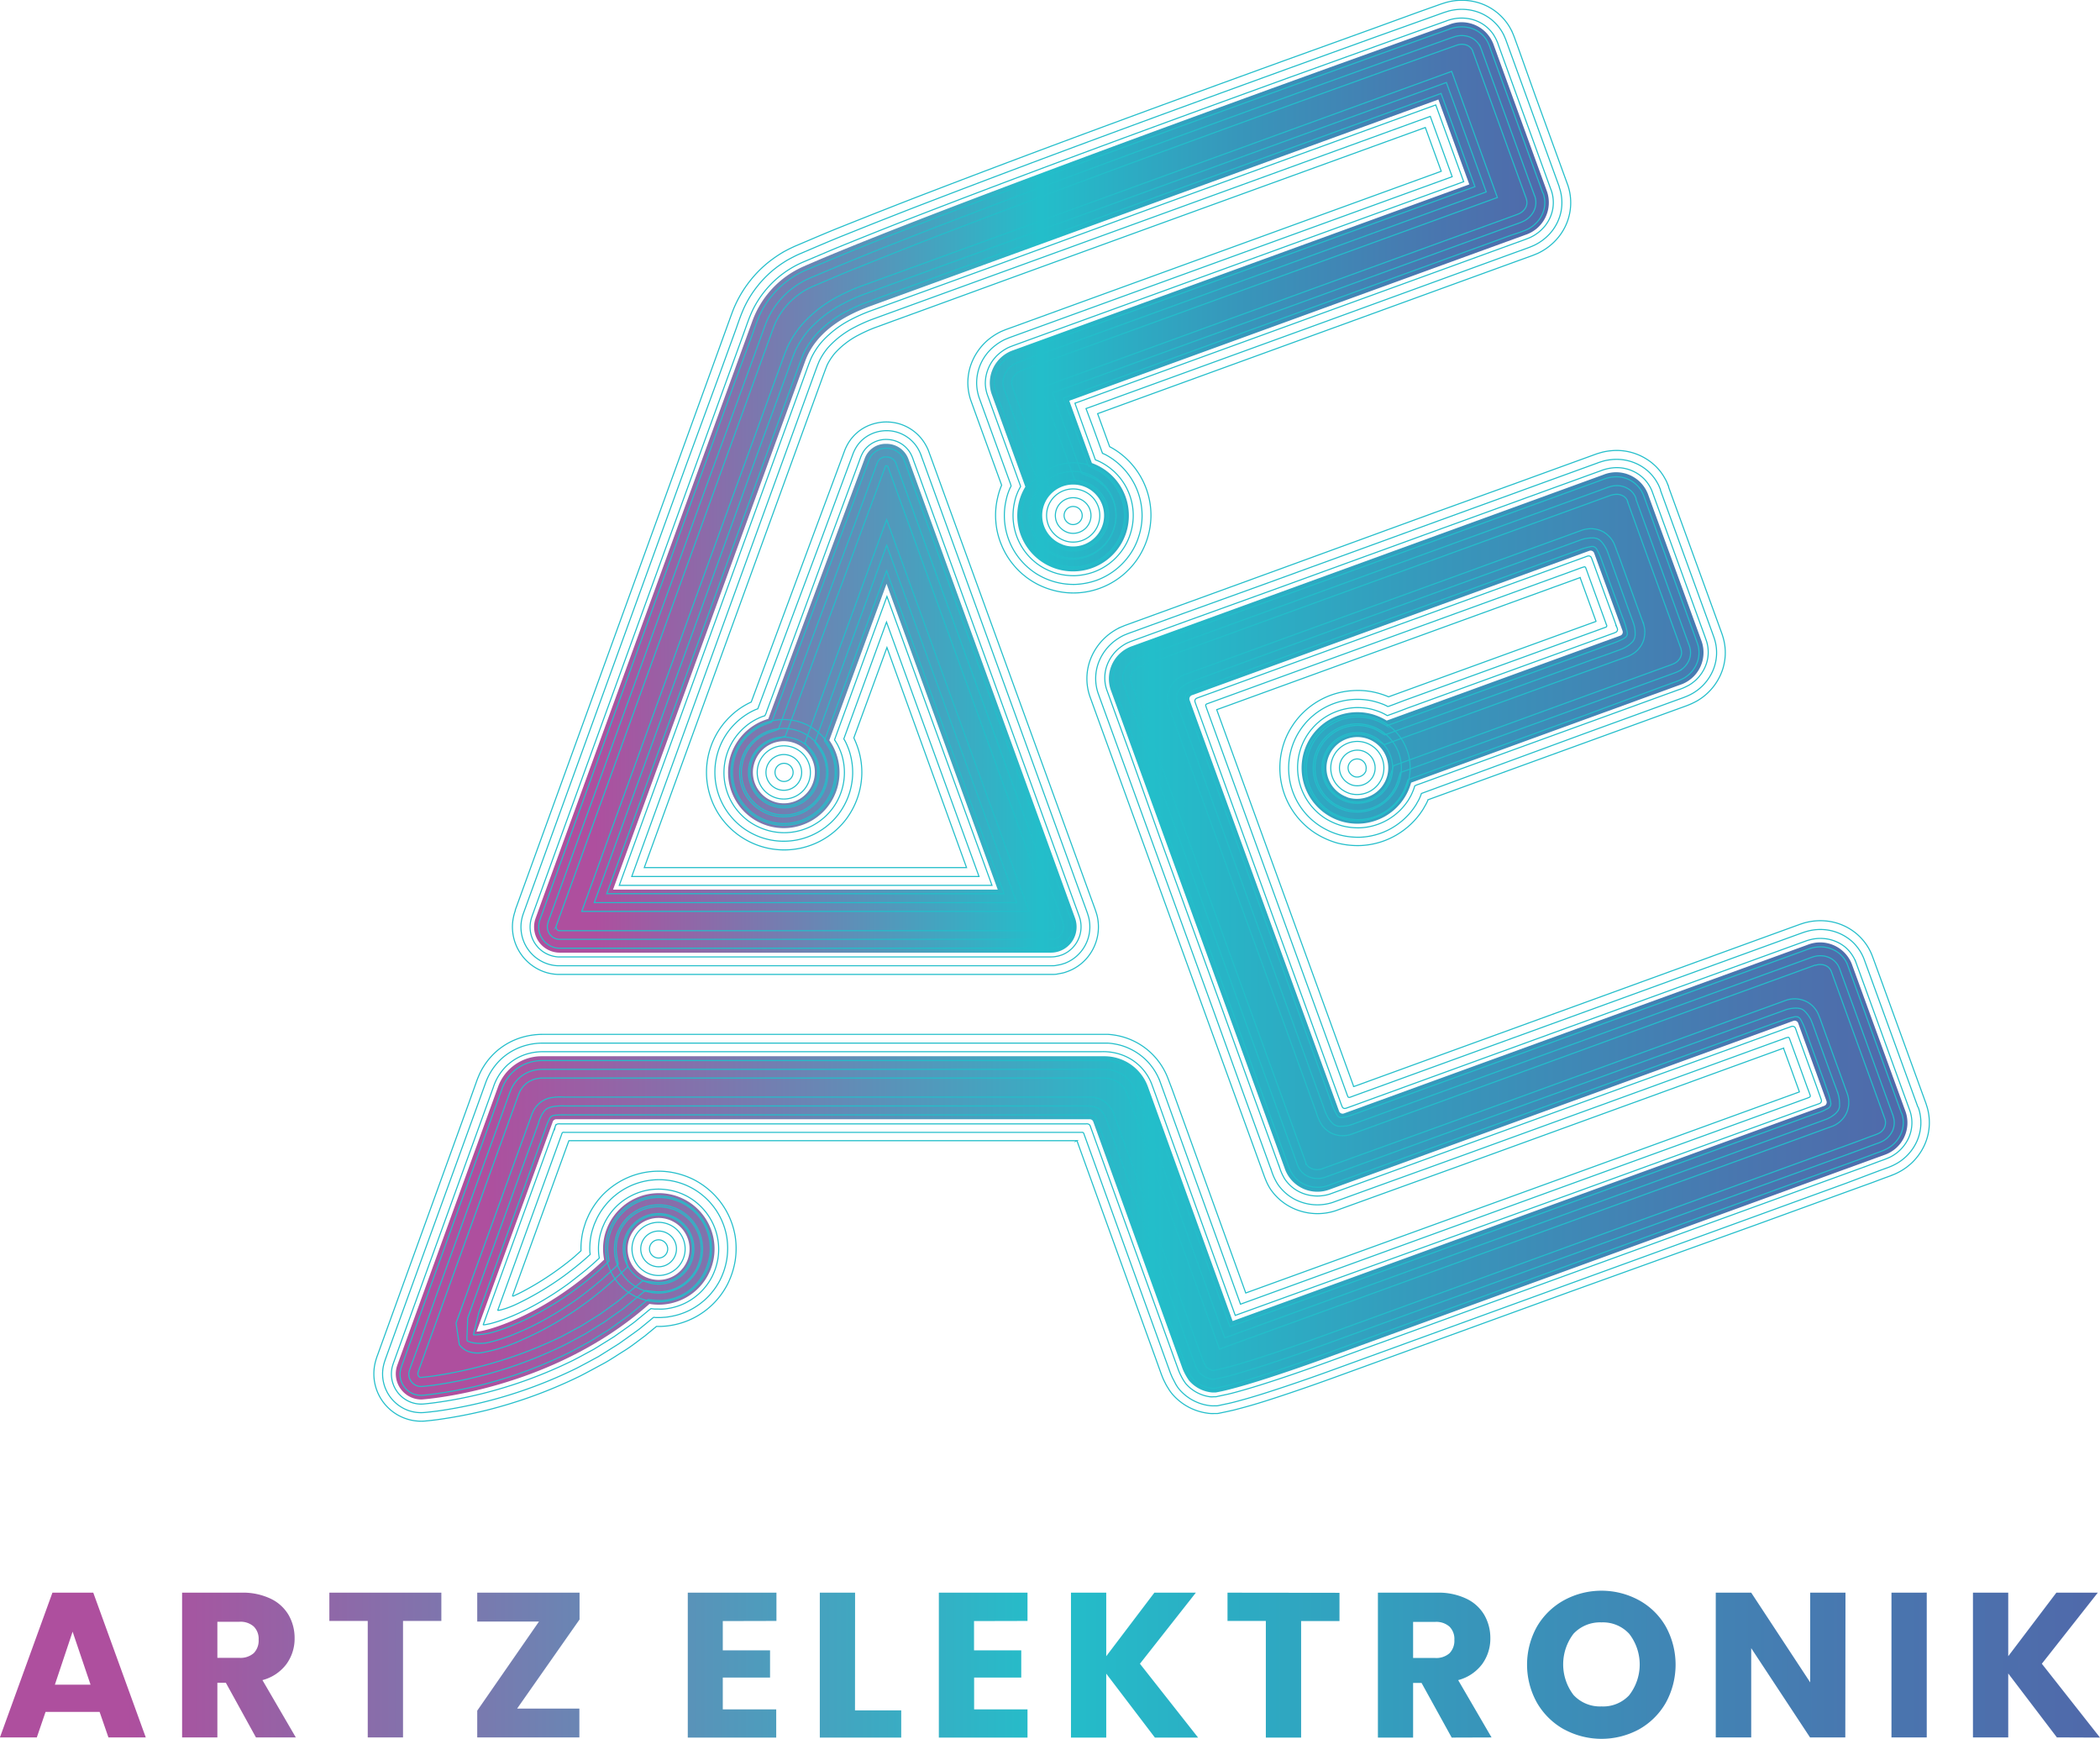
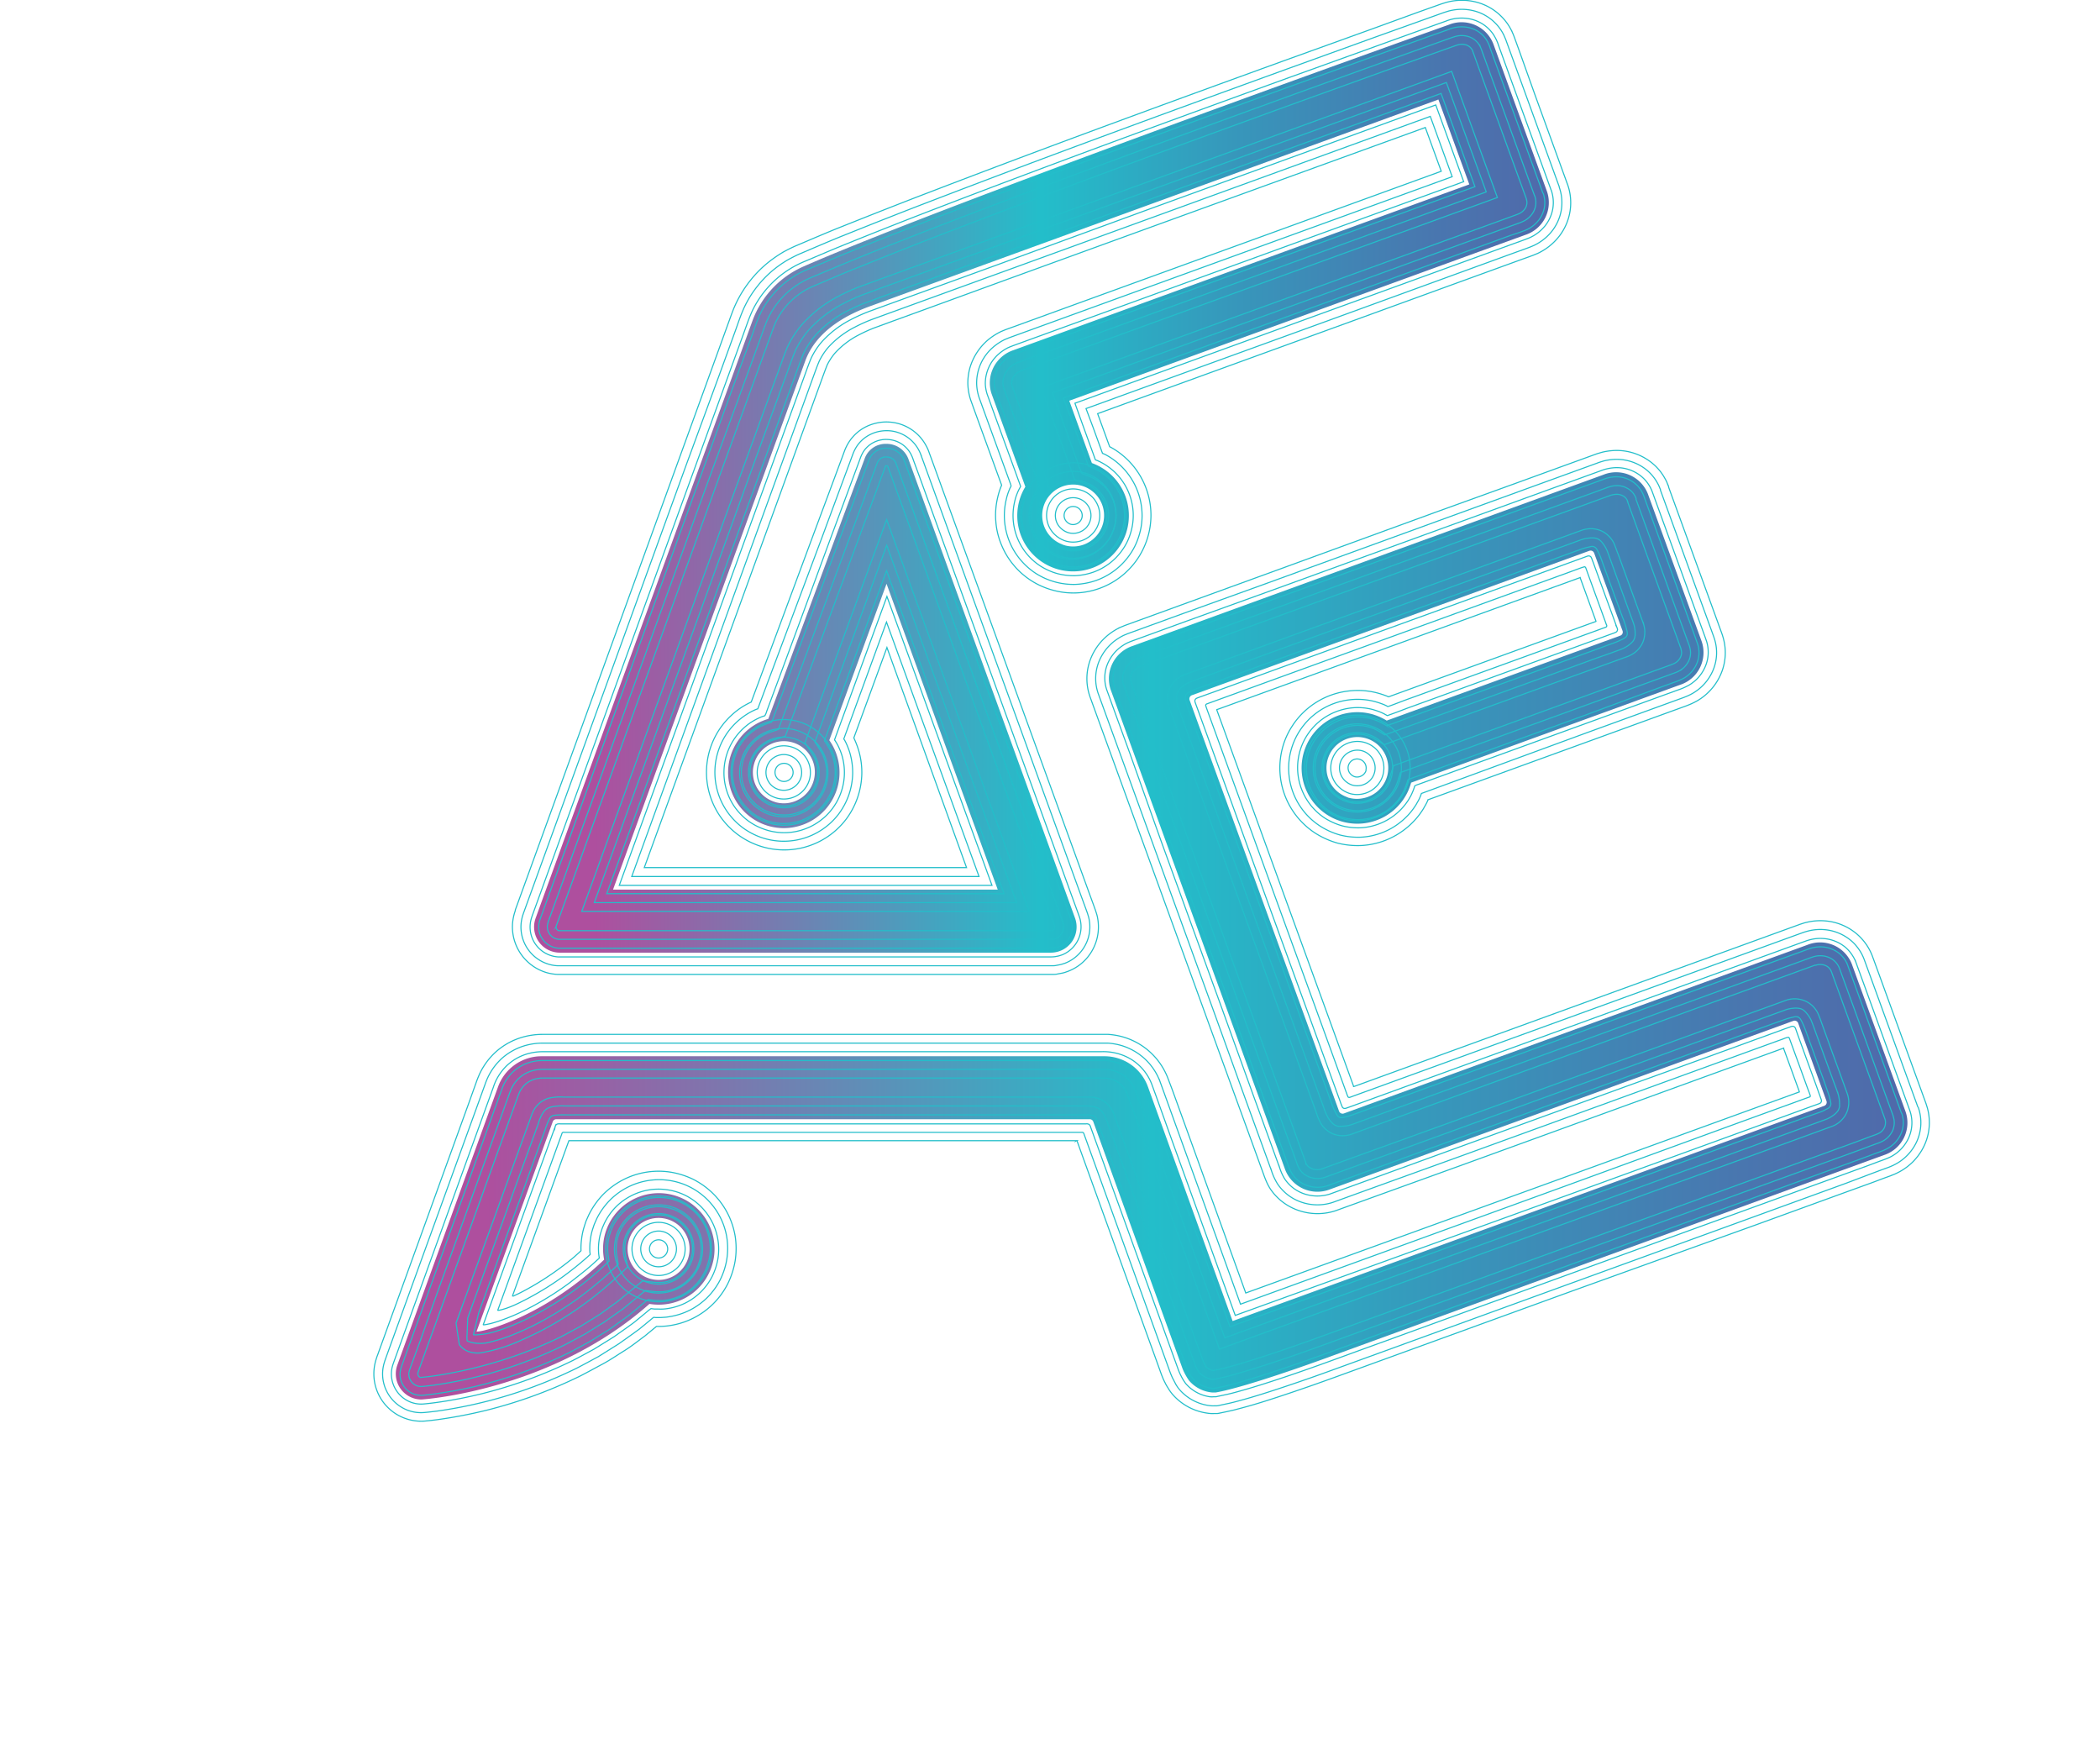
<svg xmlns="http://www.w3.org/2000/svg" xmlns:xlink="http://www.w3.org/1999/xlink" id="filled_gradient" data-name="filled gradient" viewBox="0 0 479.86 397.3">
  <defs>
    <style>.cls-1{fill:url(#Unbenannter_Verlauf_64);}.cls-2,.cls-3{fill:none;}.cls-3{stroke:#23beca;stroke-miterlimit:10;stroke-width:0.25px;}.cls-4{fill:url(#Unbenannter_Verlauf_64-2);}.cls-5{fill:url(#Unbenannter_Verlauf_64-3);}</style>
    <linearGradient id="Unbenannter_Verlauf_64" x1="273.27" y1="423.72" x2="618.73" y2="423.72" gradientUnits="userSpaceOnUse">
      <stop offset="0.06" stop-color="#ae4f9e" />
      <stop offset="0.5" stop-color="#23beca" />
      <stop offset="0.69" stop-color="#3797bb" />
      <stop offset="0.89" stop-color="#4976af" />
      <stop offset="1" stop-color="#5069aa" />
    </linearGradient>
    <linearGradient id="Unbenannter_Verlauf_64-2" x1="304.88" y1="321.26" x2="536.79" y2="321.26" xlink:href="#Unbenannter_Verlauf_64" />
    <linearGradient id="Unbenannter_Verlauf_64-3" x1="182.84" y1="590.23" x2="662.7" y2="590.23" xlink:href="#Unbenannter_Verlauf_64" />
  </defs>
  <title>logo_gradient</title>
  <path class="cls-1" d="M618.28,463.88,606,430.16a7.78,7.78,0,0,0-10.18-4.4l-105.9,38.51a.86.86,0,0,1-1.1-.52l-34.15-93.92a.88.88,0,0,1,.51-1.11l90.83-33a.86.86,0,0,1,1.1.51L553.6,354a.86.86,0,0,1-.52,1.1l-53.37,19.41a13.2,13.2,0,0,0-2.42-1.17c-.33-.12-.66-.23-1-.32a12.74,12.74,0,1,0,9,15.67l61.4-22.33a7.78,7.78,0,0,0,5-9.91L559.4,322.74a7.79,7.79,0,0,0-10.19-4.4l-107.6,39.13a7.89,7.89,0,0,0-5,9.91l39.94,109.85a7.9,7.9,0,0,0,10.18,4.39l105.9-38.5a.86.86,0,0,1,1.1.51l6.47,17.8a.86.86,0,0,1-.51,1.1L464.5,511.7l-19.34-53.5a10.57,10.57,0,0,0-10.12-7H306.77a10.58,10.58,0,0,0-10.13,7l-23,63.54a5.87,5.87,0,0,0,5.5,7.89s29.56-1.84,52.1-21.85a12.74,12.74,0,1,0-10.17-15.86,12.61,12.61,0,0,0-.18,5.75c-14.77,14-29.31,16.86-29.14,16.39l17.4-47.91a.85.85,0,0,1,.81-.56H431.86a.84.84,0,0,1,.8.57l20.4,56.43c.07.18.15.35.22.52a13.84,13.84,0,0,0,1.26,2.19,7.87,7.87,0,0,0,5.37,2.73l.69,0c.82-.14,1.79-.35,2.86-.62,8.52-2.11,23.47-7.64,23.47-7.64L613.3,473.79A7.77,7.77,0,0,0,618.28,463.88ZM499.82,387.17a7.08,7.08,0,0,1-5.16,5,7,7,0,0,1-3.5,0c-.14,0-.26-.08-.39-.12l-.32-.14a7.06,7.06,0,1,1,9.37-4.74ZM326.49,493.39a7.08,7.08,0,1,1,5,8.67A7.08,7.08,0,0,1,326.49,493.39Z" transform="translate(-182.84 -209.87)" />
  <path class="cls-2" d="M618.28,463.88,606,430.16a7.78,7.78,0,0,0-10.18-4.4l-105.9,38.51a.86.86,0,0,1-1.1-.52l-34.15-93.92a.88.88,0,0,1,.51-1.11l90.83-33a.86.86,0,0,1,1.1.51L553.6,354a.86.86,0,0,1-.52,1.1l-53.37,19.41a13.2,13.2,0,0,0-2.42-1.17c-.33-.12-.66-.23-1-.32a12.74,12.74,0,1,0,9,15.67l61.4-22.33a7.78,7.78,0,0,0,5-9.91L559.4,322.74a7.79,7.79,0,0,0-10.19-4.4l-107.6,39.13a7.89,7.89,0,0,0-5,9.91l39.94,109.85a7.9,7.9,0,0,0,10.18,4.39l105.9-38.5a.86.86,0,0,1,1.1.51l6.47,17.8a.86.86,0,0,1-.51,1.1L464.5,511.7l-19.34-53.5a10.57,10.57,0,0,0-10.12-7H306.77a10.58,10.58,0,0,0-10.13,7l-23,63.54a5.87,5.87,0,0,0,5.5,7.89s29.56-1.84,52.1-21.85a12.74,12.74,0,1,0-10.17-15.86,12.61,12.61,0,0,0-.18,5.75c-14.77,14-29.31,16.86-29.14,16.39l17.4-47.91a.85.85,0,0,1,.81-.56H431.86a.84.84,0,0,1,.8.57l20.4,56.43c.07.18.15.35.22.52a13.84,13.84,0,0,0,1.26,2.19,7.87,7.87,0,0,0,5.37,2.73l.69,0c.82-.14,1.79-.35,2.86-.62,8.52-2.11,23.47-7.64,23.47-7.64L613.3,473.79A7.77,7.77,0,0,0,618.28,463.88ZM499.82,387.17a7.08,7.08,0,0,1-5.16,5,7,7,0,0,1-3.5,0c-.14,0-.26-.08-.39-.12l-.32-.14a7.06,7.06,0,1,1,9.37-4.74ZM326.49,493.39a7.08,7.08,0,1,1,5,8.67A7.08,7.08,0,0,1,326.49,493.39Z" transform="translate(-182.84 -209.87)" />
  <path class="cls-3" d="M321.66,492.1a12.09,12.09,0,1,1,1.21,9.16,12.1,12.1,0,0,1-1.21-9.16" transform="translate(-182.84 -209.87)" />
  <path class="cls-3" d="M323.59,492.62a10.07,10.07,0,1,1,1,7.64,10.08,10.08,0,0,1-1-7.64" transform="translate(-182.84 -209.87)" />
  <path class="cls-3" d="M325.53,493.13a8.08,8.08,0,0,1,14.79-1.95,8.07,8.07,0,0,1-2.95,11,8.07,8.07,0,0,1-11.84-9.08" transform="translate(-182.84 -209.87)" />
  <path class="cls-3" d="M327.46,493.65a6.07,6.07,0,1,1,11.73,3.14,6.07,6.07,0,0,1-11.73-3.14" transform="translate(-182.84 -209.87)" />
  <path class="cls-3" d="M329.39,494.17a4.08,4.08,0,1,1,.41,3.09,4.08,4.08,0,0,1-.41-3.09" transform="translate(-182.84 -209.87)" />
  <path class="cls-3" d="M331.32,494.69a2.08,2.08,0,1,1,1.47,2.54,2.08,2.08,0,0,1-1.47-2.54" transform="translate(-182.84 -209.87)" />
  <path class="cls-3" d="M504.65,388.46a12.12,12.12,0,0,1-5.64,7.33,12.33,12.33,0,0,1-4.42,1.5,11.83,11.83,0,0,1-4.73-.29,12.41,12.41,0,0,1-7.32-5.63,12.07,12.07,0,1,1,22.11-2.91" transform="translate(-182.84 -209.87)" />
  <path class="cls-3" d="M502.72,387.94a10.12,10.12,0,0,1-12.34,7.13,10.4,10.4,0,0,1-6.11-4.7,10.07,10.07,0,1,1,18.45-2.43" transform="translate(-182.84 -209.87)" />
  <path class="cls-3" d="M500.79,387.43a8.11,8.11,0,0,1-9.89,5.71,8.37,8.37,0,0,1-4.9-3.78,8.07,8.07,0,1,1,14.79-1.93" transform="translate(-182.84 -209.87)" />
  <path class="cls-3" d="M498.86,386.91a6.08,6.08,0,0,1-2.84,3.67,6.15,6.15,0,0,1-4.61.63,6.37,6.37,0,0,1-3.68-2.85,6.07,6.07,0,1,1,11.13-1.45" transform="translate(-182.84 -209.87)" />
  <path class="cls-3" d="M496.92,386.39a4,4,0,0,1-.7,1.42,4.11,4.11,0,0,1-4.29,1.46,4.32,4.32,0,0,1-2.47-1.92,4.07,4.07,0,0,1-.41-3.07,4.1,4.1,0,0,1,5-2.88,4.07,4.07,0,0,1,2.87,5" transform="translate(-182.84 -209.87)" />
  <path class="cls-3" d="M495,385.88a2.06,2.06,0,0,1-1,1.23,2.09,2.09,0,0,1-1.58.23,2.35,2.35,0,0,1-1.26-1,2.1,2.1,0,0,1-.21-1.55,2.18,2.18,0,0,1,1-1.26,2.07,2.07,0,0,1,3,2.34" transform="translate(-182.84 -209.87)" />
  <path class="cls-3" d="M613.58,465.59l-6.78-18.65-3.39-9.33-1.7-4.66-.4-1.11c-.06-.12-.11-.25-.18-.36a2.43,2.43,0,0,0-.5-.61,2.79,2.79,0,0,0-1.62-.62,2.88,2.88,0,0,0-1,.08,2,2,0,0,0-.26.07l-.14,0-.06,0-.15.05-1.17.43-9.32,3.39-18.65,6.78L491.7,469a6.23,6.23,0,0,1-2.72.32,6.14,6.14,0,0,1-1.13-.24,5.07,5.07,0,0,1-1.21-.55,6,6,0,0,1-1.77-1.65,11.18,11.18,0,0,1-1.23-2.75L481,456.83l-4.32-11.9L468,421.14l-18-49.56a6.17,6.17,0,0,1-.35-2.43,5.77,5.77,0,0,1,.51-2.07,5.63,5.63,0,0,1,1.25-1.74,6,6,0,0,1,2.07-1.31l7.23-2.63,10.49-3.82,21-7.63,42-15.26,5.25-1.91,4.32-1.57a7,7,0,0,1,2.5-.55,6.19,6.19,0,0,1,2.08.35,5.19,5.19,0,0,1,1.06.51,5.72,5.72,0,0,1,.81.61,6,6,0,0,1,1.41,1.87c.36.82.64,1.71,1,2.57l.82,2.27,1.91,5.25,2.28,6.26c.29.86.67,1.73.89,2.58a6,6,0,0,1,.08,2.32,5.47,5.47,0,0,1-.24,1,5.22,5.22,0,0,1-.5,1.07,6.08,6.08,0,0,1-1.4,1.58,7.11,7.11,0,0,1-2.3,1.17l-2.59.94-3,1.09L543.29,364l-44.14,16L497.43,379c-.29-.17-.57-.35-.86-.51l-.44-.21-.2-.09a11.72,11.72,0,0,0-1.14-.37,7.62,7.62,0,0,0-2.38-.18,7.75,7.75,0,0,0-6,3.62,7.21,7.21,0,0,0-.94,2.2,7.66,7.66,0,0,0,.31,4.73,7.83,7.83,0,0,0,3,3.67,9,9,0,0,0,2.2,1,9.21,9.21,0,0,0,2.39.25,7.81,7.81,0,0,0,4.43-1.7,7.58,7.58,0,0,0,1.62-1.77c.13-.16.2-.35.31-.51a3.64,3.64,0,0,0,.27-.56l.19-.4.15-.47.31-1,.62-1.88,41-14.91,19.39-7.05,2.42-.88.61-.22.28-.11.13-.06a4,4,0,0,0,.51-.24,3,3,0,0,0,1.28-1.43,2.28,2.28,0,0,0,.09-1.64l0-.1a2.76,2.76,0,0,0-.09-.27l-.22-.6-.44-1.22-.88-2.42-7.05-19.39-3.52-9.69-.06-.15,0-.05,0-.1a.51.51,0,0,0-.09-.18,3,3,0,0,0-.22-.35,2.28,2.28,0,0,0-.64-.55,2.92,2.92,0,0,0-1.84-.38,3.4,3.4,0,0,0-.53.08L551,323l-.17.05-.3.12-2.43.88-4.84,1.76-9.7,3.52-19.39,7.05-38.77,14.1L456,357.54l-9.69,3.52-2.42.89-.61.22-.24.1a2.76,2.76,0,0,0-.45.25,3.27,3.27,0,0,0-1.26,1.53,2.46,2.46,0,0,0-.05,1.6l1.75,4.82,3.52,9.69,7.05,19.39,14.1,38.77,7.05,19.39,3.53,9.69,1.76,4.85.88,2.42.22.61.1.26,0,.08a1.59,1.59,0,0,0,.18.34,2.6,2.6,0,0,0,1.41,1,3.29,3.29,0,0,0,2,0l9.53-3.46,19.39-7,38.77-14.1L572,445.31l9.69-3.53,4.85-1.76,4.4-1.6a6.07,6.07,0,0,1,2.26-.34,6.33,6.33,0,0,1,1.9.4,5.53,5.53,0,0,1,1,.5,5.32,5.32,0,0,1,.74.56,6,6,0,0,1,1.32,1.69,23.23,23.23,0,0,1,.92,2.34l.86,2.38,1.76,4.85,1.77,4.84.84,2.33c.27.79.62,1.6.82,2.38a6,6,0,0,1,.11,2.16,6.67,6.67,0,0,1-.19.91,5.49,5.49,0,0,1-.4,1,5.81,5.81,0,0,1-1.19,1.55,5.7,5.7,0,0,1-1.9,1.21l-4.46,1.63-4.85,1.77-9.69,3.52-38.77,14.1L461.5,518.11,445,472.51l-3.69-10.22-.91-2.48a5.55,5.55,0,0,0-2.82-3.09,5.37,5.37,0,0,0-1.39-.44,6,6,0,0,0-.74-.1H306.76a7.33,7.33,0,0,0-1.5.19,5.64,5.64,0,0,0-2.49,1.34,6,6,0,0,0-.89,1.11,6.54,6.54,0,0,0-.35.64c-.09.25-.16.37-.34.88l-1.85,5.11-14.8,40.88-3.71,10.22L279,521.64l-.46,1.28-.11.32-.08.22a.45.45,0,0,1,0,.11.74.74,0,0,0,0,.39.9.9,0,0,0,.5.61.93.93,0,0,0,.3,0c.79-.07,1.63-.17,2.47-.28a94.3,94.3,0,0,0,10.11-2A98.28,98.28,0,0,0,311,515.31c1.52-.78,3-1.61,4.52-2.41l4.34-2.7,4.15-3,5.67-4.67,2,.24,1,.12a4.11,4.11,0,0,0,.47,0h.16a4,4,0,0,0,.6,0,3.08,3.08,0,0,0,.61-.06,7.67,7.67,0,0,0,2.32-.74,7.84,7.84,0,0,0,3.4-3.39,9,9,0,0,0,.76-2.33,8.24,8.24,0,0,0,0-2.43,7.76,7.76,0,0,0-2.22-4.27,8.37,8.37,0,0,0-2-1.42,9,9,0,0,0-2.34-.72,7.7,7.7,0,0,0-4.73.83,8,8,0,0,0-1.95,1.46,8.63,8.63,0,0,0-1.39,2c-.07.19-.16.37-.24.56s-.12.39-.19.58a5.53,5.53,0,0,0-.27,1.19,7,7,0,0,0-.07,1.21,15,15,0,0,0,.29,2l.37,2c-1.15,1.07-2.39,2.24-3.51,3.25l-1.27,1.12-1,.85q-2,1.68-4.13,3.22a75.26,75.26,0,0,1-8.9,5.61c-.77.42-1.56.82-2.35,1.21l-1.68.79c-.73.34-1.47.66-2.21,1a38.19,38.19,0,0,1-8.47,2.55,6.09,6.09,0,0,1-3-.36,4.07,4.07,0,0,1-1-.56,5,5,0,0,1-.43-.37,2.28,2.28,0,0,1-.22-.22l-.13-.16c-.22-.1-.22-.7-.3-1.11l-.21-1.34-.4-2.68,11.7-32.2,5.29-14.56a16.18,16.18,0,0,1,.65-1.65,6.09,6.09,0,0,1,.92-1.34,5.84,5.84,0,0,1,1.21-1,6.14,6.14,0,0,1,1.41-.63,11.9,11.9,0,0,1,3.47-.25H432.24a5.83,5.83,0,0,1,5,3.54l1.81,5,9.89,27.36,4.94,13.68,2.47,6.84,1.24,3.42.15.43.1.23v0l.07.14.16.32c.11.2.21.4.3.54l.07.11a3,3,0,0,0,1.65.87h0l1.14-.25c.41-.09.8-.16,1.22-.27l1.28-.33c3.46-.95,7-2.08,10.53-3.26s7.07-2.43,10.56-3.7l10.65-3.87L538,495.84l42.59-15.48,21.29-7.74,5.33-1.94,2.66-1,1.33-.48.33-.12a.93.93,0,0,0,.17-.08,1.26,1.26,0,0,0,.29-.12,2.73,2.73,0,0,0,1.58-3.32" transform="translate(-182.84 -209.87)" />
  <path class="cls-3" d="M615.46,464.9l-6.78-18.65-3.39-9.32-1.7-4.66-.41-1.13a5.16,5.16,0,0,0-.32-.67,4.55,4.55,0,0,0-.93-1.12,4.76,4.76,0,0,0-2.79-1.1,5,5,0,0,0-1.58.13,2.62,2.62,0,0,0-.4.11l-.44.14-1.17.43-9.32,3.39-18.65,6.78L491.8,466.78a7.29,7.29,0,0,1-2.23.41,5.36,5.36,0,0,1-1,0,2.78,2.78,0,0,1-1-.45,6.46,6.46,0,0,1-1.3-1.58,12.68,12.68,0,0,1-.95-2.24l-2.45-6.73-4.32-11.9-8.66-23.8-17.73-48.77a7.18,7.18,0,0,1-.4-2,3.7,3.7,0,0,1,.22-1.78,3.38,3.38,0,0,1,1.21-1.32,7,7,0,0,1,1.76-1l6.44-2.34,10.49-3.82,21-7.63,42-15.26,5.25-1.91,3.64-1.33a8.16,8.16,0,0,1,2-.51,7.23,7.23,0,0,1,.91-.05,3.34,3.34,0,0,1,.87.09,2.64,2.64,0,0,1,.87.44,4.36,4.36,0,0,1,.6.62,7.91,7.91,0,0,1,1,1.65c.28.66.51,1.38.77,2.06l.68,1.89,1.91,5.25,2.13,5.86c.24.69.53,1.39.73,2.07a7.58,7.58,0,0,1,.24,1.92,3.21,3.21,0,0,1-.08.86,2.67,2.67,0,0,1-.41.89,6.21,6.21,0,0,1-1.36,1.16,8.14,8.14,0,0,1-1.9.89l-2.08.76-2.85,1-5.24,1.91-43.28,15.69L498,377c-.24-.14-.46-.28-.7-.39l-.36-.18-.2-.09a14.19,14.19,0,0,0-1.44-.46,9.52,9.52,0,0,0-3-.24,9.89,9.89,0,0,0-5.53,2.27,9.75,9.75,0,0,0,1,15.63,10.72,10.72,0,0,0,2.77,1.22,10.56,10.56,0,0,0,3,.31,9.72,9.72,0,0,0,5.57-2.13,9.41,9.41,0,0,0,2-2.23c.15-.2.25-.43.39-.65a4.79,4.79,0,0,0,.34-.68c.4-.92.7-2,1-3L543,371.8l19.39-7.05,2.42-.88.61-.22.29-.11.2-.08c.27-.1.52-.25.77-.37a5.15,5.15,0,0,0,2.11-2.38,4.34,4.34,0,0,0,.15-3c0-.17-.24-.7-.37-1.07l-.44-1.21-.88-2.42-7.05-19.39-3.53-9.69,0-.16,0-.08-.08-.18a1.35,1.35,0,0,0-.17-.34,3.87,3.87,0,0,0-.41-.64,4,4,0,0,0-1.16-1,4.77,4.77,0,0,0-3.08-.67,5,5,0,0,0-.83.14c-.29.09-.47.13-.94.31l-2.42.88-4.85,1.76-9.69,3.52-19.39,7.05-38.77,14.1-19.39,7.05-9.69,3.52-2.43.89-.6.22-.39.16a5.07,5.07,0,0,0-.72.4,5.2,5.2,0,0,0-2,2.49,4.43,4.43,0,0,0-.06,3l1.75,4.83,3.53,9.69,7,19.39L465.86,439l7.05,19.39,3.53,9.7,1.76,4.84.88,2.43a7.35,7.35,0,0,0,.75,1.7,4.65,4.65,0,0,0,2.47,1.82,5.35,5.35,0,0,0,3.24,0l9.59-3.48,19.39-7.05,38.77-14.09,19.39-7.05,9.69-3.53,4.85-1.76,3.61-1.31a6.85,6.85,0,0,1,1.85-.38,4.51,4.51,0,0,1,1.63.11,2.64,2.64,0,0,1,.79.44,4.81,4.81,0,0,1,.54.57,7.32,7.32,0,0,1,1,1.5c.52,1.22.95,2.55,1.42,3.8l1.76,4.85,1.77,4.85c.42,1.19,1,2.54,1.35,3.79a7.35,7.35,0,0,1,.24,1.78,7,7,0,0,1,0,.79,2.79,2.79,0,0,1-.3.85,4,4,0,0,1-1.16,1.16,6.83,6.83,0,0,1-1.63.9l-3.64,1.33-4.85,1.77-9.69,3.52-38.78,14.1L462.7,515.54l-15.8-43.71-3.69-10.22-.92-2.51a7.52,7.52,0,0,0-.91-1.73,7.44,7.44,0,0,0-2.93-2.46,7.84,7.84,0,0,0-2.85-.72l-.5,0H306.75a9.24,9.24,0,0,0-2,.25,7.55,7.55,0,0,0-3.38,1.83,7.63,7.63,0,0,0-1.22,1.5,9.09,9.09,0,0,0-.47.87c-.13.32-.23.56-.4,1l-1.85,5.11-14.81,40.88L279,515.85,277.1,521l-.46,1.27-.11.32a1.64,1.64,0,0,0-.09.27l-.1.32a2.68,2.68,0,0,0,0,1.32,2.87,2.87,0,0,0,1.66,1.95,2.68,2.68,0,0,0,1.24.2c.83-.07,1.7-.17,2.56-.28a99.07,99.07,0,0,0,30.09-9.23c1.56-.8,3.09-1.65,4.63-2.47l4.45-2.77,4.25-3,5.09-4.17,1.6.19.8.09.57,0a6.61,6.61,0,0,0,.77,0,4.78,4.78,0,0,0,.76-.09,9.14,9.14,0,0,0,2.92-.93,9.83,9.83,0,0,0,4.29-4.27,11.08,11.08,0,0,0,.94-2.92,10.13,10.13,0,0,0,0-3.06,9.83,9.83,0,0,0-2.78-5.38,10.67,10.67,0,0,0-2.49-1.78,10.9,10.9,0,0,0-2.94-.91,9.71,9.71,0,0,0-6,1.05,10,10,0,0,0-2.45,1.84A10.19,10.19,0,0,0,324.6,491l-.31.7c-.09.24-.15.49-.24.74a7.63,7.63,0,0,0-.33,1.49,9.82,9.82,0,0,0-.09,1.53,29.07,29.07,0,0,0,.48,3.24c-.82.91-1.88,1.81-2.77,2.64l-1.13,1-1,.83c-1.3,1.09-2.65,2.14-4,3.15a75.5,75.5,0,0,1-8.66,5.46c-.76.41-1.52.8-2.29,1.18l-1.45.68c-.59.27-1.18.53-1.78.78a38.19,38.19,0,0,1-6.91,2.25,9.17,9.17,0,0,1-2.74.07,6,6,0,0,1-1.09-.24,3.41,3.41,0,0,1-.5-.19c-.06,0-.22-.08-.22-.17l0-.21a5,5,0,0,1,0-1.13l.05-1.26.09-2.53,11-30.27,5.16-14.2A8.66,8.66,0,0,1,307,464a2.85,2.85,0,0,1,.94-.88,4.8,4.8,0,0,1,1.21-.41,12.9,12.9,0,0,1,2.81-.15h119.6a7.09,7.09,0,0,1,1.34.2,2.93,2.93,0,0,1,2,1.45,7.05,7.05,0,0,1,.65,1.19l1.58,4.34,9.89,27.37L452,510.83l2.47,6.84,1.24,3.42.16.43.13.3,0,.08.08.17.18.35c.11.23.24.45.35.64a2.82,2.82,0,0,0,.25.37,4.94,4.94,0,0,0,2.94,1.57,1.38,1.38,0,0,0,.26,0h.1l.18,0,1.24-.27c.84-.16,1.72-.38,2.6-.62,3.54-1,7.1-2.11,10.65-3.29s7.09-2.44,10.61-3.72l10.64-3.87,42.59-15.49,42.59-15.48,21.29-7.74,5.32-1.94,2.66-1,1.33-.48.34-.12.23-.1c.14-.07.3-.11.43-.19a5.13,5.13,0,0,0,2.45-2.5,4.49,4.49,0,0,0,.12-3.3" transform="translate(-182.84 -209.87)" />
  <path class="cls-3" d="M617.34,464.22l-6.78-18.65-3.39-9.33-1.7-4.66-.42-1.15a7.16,7.16,0,0,0-.46-1,7,7,0,0,0-1.37-1.64,6.83,6.83,0,0,0-3.94-1.57,7.53,7.53,0,0,0-2.17.18c-.37.08-.69.2-1.08.32l-1.16.43-9.33,3.39-18.65,6.78-75,27.27a16.6,16.6,0,0,1-1.74.5,4.64,4.64,0,0,1-.83.14,1.26,1.26,0,0,1-.8-.34,13.68,13.68,0,0,1-1.51-3.24l-2.26-6.21-4.32-11.9-8.66-23.8-17.45-48c-.18-.52-.33-1-.45-1.54s-.32-1-.08-1.48.74-.66,1.18-.91a15.24,15.24,0,0,1,1.46-.64l5.64-2,10.5-3.82,21-7.63,42-15.26,5.24-1.91,3-1.08c.52-.19,1-.36,1.55-.49l.74-.17a1.82,1.82,0,0,1,.74-.08,1.27,1.27,0,0,1,.68.37,2.89,2.89,0,0,1,.39.63,14.41,14.41,0,0,1,.66,1.42l1.12,3.07,1.91,5.24,2,5.45a20,20,0,0,1,1,3.08,2.06,2.06,0,0,1,.09.74,1.21,1.21,0,0,1-.33.7,5.77,5.77,0,0,1-1.31.74c-.94.46-2,.8-3.07,1.19l-2.7,1-5.25,1.91-21,7.63-10.49,3.81-5.25,1.91-2.62,1-1.49.54-.79.28-.39.15c-.13,0-.26.13-.38.06a15.28,15.28,0,0,0-2.06-1.09,14.75,14.75,0,0,0-1.74-.57,11.31,11.31,0,0,0-3.62-.28,11.75,11.75,0,0,0-10.49,8.83,11.69,11.69,0,0,0,.47,7.18,11.85,11.85,0,0,0,4.56,5.57,13.41,13.41,0,0,0,3.33,1.47,13.07,13.07,0,0,0,3.63.37,11.8,11.8,0,0,0,9.18-5.26c.18-.24.31-.52.47-.78a5.7,5.7,0,0,0,.41-.82,20.31,20.31,0,0,0,.8-2.23c.89-.41,1.94-.73,2.84-1.07l2.42-.88,4.85-1.77,9.69-3.52,19.39-7.05L563,366.63l2.43-.88a14,14,0,0,0,2.19-.94,7,7,0,0,0,2.94-3.33,6.36,6.36,0,0,0,.23-4.36c-.52-1.53-1.16-3.21-1.73-4.81L562,332.93l-3.53-9.7a6.63,6.63,0,0,0-7.07-4.37,8,8,0,0,0-2.25.56l-2.42.88-4.85,1.76-9.69,3.52-19.39,7.05-38.78,14.1-19.38,7-9.7,3.53-2.42.88-.61.22-.52.22a7.27,7.27,0,0,0-3.8,4,6.47,6.47,0,0,0-.08,4.36l1.76,4.84,3.53,9.7,7,19.38L464,439.69l7,19.39,3.53,9.69,1.76,4.85.88,2.42a9.81,9.81,0,0,0,1,2.13,6.71,6.71,0,0,0,3.53,2.62,7.3,7.3,0,0,0,4.46,0l9.67-3.5,19.38-7.05L554,456.12l19.38-7.05,9.7-3.53,4.85-1.76,2.81-1a12.62,12.62,0,0,1,1.43-.42l.67-.16a1.34,1.34,0,0,1,.69,0,1.23,1.23,0,0,1,.62.37,4.36,4.36,0,0,1,.35.59c.21.41.42.84.61,1.3.37.95.71,1.93,1.06,2.89l1.76,4.84,1.77,4.85,1,2.88a14,14,0,0,1,.38,1.4,5.24,5.24,0,0,1,.12.67,1.2,1.2,0,0,1-.19.69c-.28.44-.73.54-1.13.78s-.88.41-1.36.59l-2.83,1-4.84,1.77-9.7,3.52-38.77,14.1L463.9,513l-15.12-41.83-3.69-10.22-.93-2.53a9.47,9.47,0,0,0-1.15-2.18,9.36,9.36,0,0,0-3.71-3.12,10.59,10.59,0,0,0-4.86-.94H306.75a10.61,10.61,0,0,0-2.45.31,9.65,9.65,0,0,0-4.28,2.32,10,10,0,0,0-2.59,4.18l-1.85,5.1L280.77,505l-3.7,10.22-1.85,5.1c-.28.83-.67,1.78-.83,2.45a4.67,4.67,0,0,0,0,2.23,4.91,4.91,0,0,0,2.82,3.31,5,5,0,0,0,2.19.35c.88-.08,1.77-.19,2.65-.3a100.36,100.36,0,0,0,10.56-2,102.28,102.28,0,0,0,20.16-7.38c1.6-.81,3.16-1.69,4.74-2.53l4.56-2.83,4.36-3.13,2.07-1.7,1.17-1c.42-.33.83-.72,1.26-1l1.2.14c.37.05.87.06,1.13.07a7.23,7.23,0,0,0,.93,0,5.88,5.88,0,0,0,.92-.1,11.49,11.49,0,0,0,3.52-1.12,11.8,11.8,0,0,0,5.16-5.16A12.66,12.66,0,0,0,345,497a12.4,12.4,0,0,0,0-3.7,11.83,11.83,0,0,0-3.36-6.48,12.48,12.48,0,0,0-3-2.14,12.82,12.82,0,0,0-3.53-1.1,11.74,11.74,0,0,0-7.19,1.26,12.28,12.28,0,0,0-2.95,2.22,12.48,12.48,0,0,0-2.11,3l-.37.85c-.11.29-.19.59-.29.88a10.3,10.3,0,0,0-.41,1.81,11.41,11.41,0,0,0-.09,1.85,16.36,16.36,0,0,0,.3,2.41.76.76,0,0,1,0,.16l-.13.13-.27.25-.54.5-1.07,1-1,.87-.95.81q-1.9,1.59-3.92,3.06A72.92,72.92,0,0,1,305.6,510q-1.1.58-2.22,1.14l-1.22.58-1.34.6a43.41,43.41,0,0,1-5.36,1.94,20.84,20.84,0,0,1-2.48.49c-.4,0-.78.08-1.17.1h-.57l-.14,0c-.06,0-.1-.06-.07-.1l.06-.26,1.16-4.73,10.29-28.32,5-13.86a15.75,15.75,0,0,1,.81-2,1.4,1.4,0,0,1,.68-.76,3.39,3.39,0,0,1,1-.18c1.37-.1,3,0,4.09-.05H430.91c.36,0,.71,0,1,.07a1.49,1.49,0,0,1,1.55,1.11c.15.3.29.63.42,1l1.35,3.73,9.9,27.37,4.94,13.69,2.48,6.84,1.23,3.42a11.11,11.11,0,0,0,.68,1.56,7.77,7.77,0,0,0,.84,1.36,6.94,6.94,0,0,0,4.22,2.29,3.25,3.25,0,0,0,1.12,0l1.34-.29c.9-.18,1.8-.41,2.7-.65,3.61-1,7.19-2.13,10.76-3.33,7.15-2.38,14.2-5,21.31-7.61l42.59-15.48L582,484.12l21.29-7.74,5.33-1.94,2.66-1c.88-.32,1.82-.63,2.53-1a7.1,7.1,0,0,0,3.39-3.49,6.43,6.43,0,0,0,.17-4.78" transform="translate(-182.84 -209.87)" />
  <path class="cls-3" d="M619.22,463.54l-6.78-18.65-3.39-9.33-1.7-4.66-.43-1.18a7.69,7.69,0,0,0-.61-1.26,8.63,8.63,0,0,0-1.79-2.16,8.82,8.82,0,0,0-5.11-2,9.13,9.13,0,0,0-2.76.23,10.35,10.35,0,0,0-1.3.39l-1.17.42-9.32,3.39-18.65,6.78-74.21,27-1.2.43a3.31,3.31,0,0,1-.61.19.69.69,0,0,1-.57-.23c-.37-.76-.6-1.59-.91-2.38l-2.07-5.69-4.32-11.9-8.66-23.79L456.5,371.88l-.39-1.06c-.09-.34-.35-.71-.18-1.07s.6-.42.93-.57l1.05-.38,4.86-1.76,10.49-3.82,21-7.63,42-15.26,5.25-1.91,2.28-.83,1.06-.39.52-.19a1.16,1.16,0,0,1,.55-.12.68.68,0,0,1,.48.26,2.31,2.31,0,0,1,.22.51l.38,1,.79,2.18,1.91,5.25,1.84,5,.76,2.11a1.51,1.51,0,0,1,.15.54.74.74,0,0,1-.24.5,5.43,5.43,0,0,1-1,.42l-9.91,3.61-21,7.63-10.5,3.82-5.24,1.9-2.63,1-1.13.41-.53.19-.26.1c-.09,0-.18.1-.26,0a11.84,11.84,0,0,0-1.47-.74,16.71,16.71,0,0,0-2-.66,13.52,13.52,0,0,0-4.25-.34,13.94,13.94,0,0,0-7.8,3.2,13.8,13.8,0,0,0-4.47,7.14,13.79,13.79,0,0,0,5.89,14.92,15.1,15.1,0,0,0,3.9,1.72,14.78,14.78,0,0,0,4.24.44,13.86,13.86,0,0,0,10.75-6.15c.21-.29.36-.62.55-.92a8.59,8.59,0,0,0,.48-1,10.39,10.39,0,0,0,.55-1.5,5.29,5.29,0,0,1,.94-.39l1-.36,2.42-.88,4.85-1.77,9.69-3.52,19.39-7.05,19.39-7.05,2.42-.88a15.05,15.05,0,0,0,2.53-1.1,9,9,0,0,0,3.76-4.28,8.34,8.34,0,0,0,.3-5.72c-.58-1.72-1.18-3.26-1.76-4.9l-7.05-19.39-3.53-9.69a8.37,8.37,0,0,0-3.58-4.45,8.88,8.88,0,0,0-5.57-1.23,10.4,10.4,0,0,0-2.73.67l-2.43.88-4.84,1.76-9.7,3.52-19.39,7.05-38.77,14.1-19.39,7-9.69,3.53-2.42.88-.61.22-.66.27a8.71,8.71,0,0,0-1.27.7,9.26,9.26,0,0,0-3.58,4.42,8.39,8.39,0,0,0-.09,5.74l1.76,4.86,3.53,9.69L448,401.6l14.09,38.77,7,19.39,3.53,9.69,1.76,4.85.88,2.42a11.71,11.71,0,0,0,1.17,2.55,8.71,8.71,0,0,0,4.59,3.42,9.37,9.37,0,0,0,5.69,0l9.73-3.53,19.39-7.05L554.66,458,574.05,451l9.69-3.53,4.85-1.76,2-.74,1-.35c.33-.09.64-.32,1-.25a.68.68,0,0,1,.43.27,2.86,2.86,0,0,1,.2.48l.35,1,.71,1.95,1.76,4.85,1.77,4.84.71,2,.36,1a4.66,4.66,0,0,1,.16.49.67.67,0,0,1-.11.5c-.21.3-.6.32-.91.47l-1,.35-2,.73-4.85,1.77-9.69,3.52-38.77,14.1L465.1,510.41l-14.44-39.93L447,460.26l-.94-2.57a11.14,11.14,0,0,0-1.38-2.62,11.34,11.34,0,0,0-4.51-3.78,12.41,12.41,0,0,0-5.7-1.13H306.74a12.65,12.65,0,0,0-2.93.37,11.47,11.47,0,0,0-5.16,2.81,11.93,11.93,0,0,0-3.1,5l-1.85,5.1-14.81,40.88-3.7,10.21-1.85,5.11-.46,1.28a12.64,12.64,0,0,0-.45,1.42,6.92,6.92,0,0,0,4.05,7.81,6.69,6.69,0,0,0,3.13.5c.92-.08,1.83-.19,2.74-.31a100.52,100.52,0,0,0,10.78-2.08,104.12,104.12,0,0,0,20.57-7.53c1.63-.83,3.23-1.72,4.85-2.59l4.67-2.9c1.49-1.07,3-2.11,4.47-3.2l2.13-1.75.93-.77a8.81,8.81,0,0,1,.85-.66l.8.1c.3,0,.48,0,.89,0a9.75,9.75,0,0,0,1.08,0,9.91,9.91,0,0,0,1.08-.12,13.6,13.6,0,0,0,4.12-1.32,13.8,13.8,0,0,0,6-6,14.61,14.61,0,0,0,1.33-4.12,13.74,13.74,0,0,0-3.95-11.9,13.45,13.45,0,0,0-7.65-3.79,13.56,13.56,0,0,0-8.41,1.47,13.74,13.74,0,0,0-3.46,2.59,14.31,14.31,0,0,0-2.47,3.55l-.44,1c-.13.34-.23.68-.34,1a11.62,11.62,0,0,0-.47,2.12,13,13,0,0,0-.11,2.16,9.78,9.78,0,0,0,.17,1.61s0,.08,0,.12l-.09.08-.18.17-.37.34-.74.67-.85.75-.93.78c-1.24,1-2.52,2-3.82,3a69.78,69.78,0,0,1-8.2,5.17c-.71.38-1.42.75-2.15,1.1l-1,.48-.91.41c-1.2.53-2.43,1-3.68,1.43-.63.21-1.26.4-1.9.57l-1,.21a4.44,4.44,0,0,1-.49.07h-.13c-.05,0-.08,0-.05-.08l.09-.23,1.35-3.72,9.59-26.39,4.9-13.5.5-1.38a.83.83,0,0,1,.44-.56,2.17,2.17,0,0,1,.72-.05H431a1.09,1.09,0,0,1,.71.13,1.14,1.14,0,0,1,.35.62l.25.69,1.12,3.11,9.9,27.38,4.95,13.69,2.47,6.84,1.24,3.42a12,12,0,0,0,.77,1.78A10.3,10.3,0,0,0,453.8,526a8.93,8.93,0,0,0,5.52,3,4,4,0,0,0,.85,0l.44,0a1.59,1.59,0,0,0,.4-.07l1.44-.31c.95-.19,1.88-.42,2.8-.67,3.68-1,7.29-2.16,10.88-3.36,7.19-2.4,14.26-5.07,21.36-7.63l42.58-15.48L582.66,486,604,478.25l5.32-1.93,2.66-1c.89-.33,1.75-.6,2.74-1.07A9.12,9.12,0,0,0,619,469.8a8.42,8.42,0,0,0,.22-6.26" transform="translate(-182.84 -209.87)" />
-   <path class="cls-3" d="M621.1,462.85l-6.78-18.65-3.39-9.32-1.7-4.66-.44-1.2a10.27,10.27,0,0,0-.75-1.57,10.57,10.57,0,0,0-2.22-2.67,10.86,10.86,0,0,0-6.28-2.52,11.31,11.31,0,0,0-3.34.28,14.78,14.78,0,0,0-1.53.46l-1.17.42-9.32,3.39-18.66,6.78-73.43,26.7-.61.23a2.12,2.12,0,0,1-.31.09.34.34,0,0,1-.3-.12c-.19-.39-.31-.81-.47-1.22l-1.88-5.17-4.32-11.9-8.66-23.8L458.66,372l-.2-.55c0-.18-.18-.36-.09-.55s.31-.22.48-.29l.54-.2,4.06-1.47,10.49-3.82,21-7.63,42-15.26,5.25-1.91,1.6-.59a10.87,10.87,0,0,1,1.1-.36c.21,0,.31.22.36.4l.2.54.46,1.28,1.91,5.25,1.69,4.64.39,1.09a.42.42,0,0,1,0,.53,3.21,3.21,0,0,1-.54.22l-8.73,3.18-21,7.63-10.5,3.82-5.25,1.9-2.62,1-.78.28a1.94,1.94,0,0,1-.54.16l-.36-.2-.19-.09-.34-.15a19.79,19.79,0,0,0-2.33-.76,15.74,15.74,0,0,0-12.18,28.55,16.69,16.69,0,0,0,4.47,2,16.89,16.89,0,0,0,4.86.51,15.76,15.76,0,0,0,9-3.45,15.29,15.29,0,0,0,3.3-3.6c.24-.33.42-.7.63-1.06a7.77,7.77,0,0,0,.54-1.08,6.7,6.7,0,0,0,.3-.8L545,377.44l19.39-7.05,2.42-.88.61-.22.31-.12.4-.16a12.33,12.33,0,0,0,1.55-.76,11.09,11.09,0,0,0,4.59-5.22,10.35,10.35,0,0,0,.36-7.09c-.2-.65-.32-.92-.47-1.36l-.44-1.21-.88-2.42-7.05-19.39-3.53-9.69,0-.16-.09-.2-.17-.42a6.09,6.09,0,0,0-.4-.81,9.64,9.64,0,0,0-1-1.51,10.26,10.26,0,0,0-2.71-2.38,10.94,10.94,0,0,0-6.81-1.51,12.46,12.46,0,0,0-1.71.29c-.52.15-1.17.35-1.51.49l-2.42.88-4.85,1.76-9.69,3.52-19.39,7.05L472.7,343l-19.39,7-9.69,3.53-2.43.88-.6.22-.81.33a10.43,10.43,0,0,0-1.53.85,11.26,11.26,0,0,0-4.36,5.38,10.43,10.43,0,0,0-.11,7.12l1.77,4.87,3.53,9.69,7.05,19.39,14.09,38.78,7,19.38,3.53,9.7,1.76,4.84.88,2.43a13.48,13.48,0,0,0,1.39,3,10.76,10.76,0,0,0,5.65,4.22,11.29,11.29,0,0,0,6.9,0l9.8-3.55,19.39-7,38.77-14.09,19.39-7.05,9.7-3.53,4.84-1.76,1.24-.45a4.2,4.2,0,0,1,1-.31c.19,0,.27.22.32.39l.18.5.37,1,1.77,4.85,1.76,4.85.38,1,.18.51c.06.16.15.35,0,.5s-.31.17-.47.25l-.5.18-1.2.43-4.85,1.77-9.69,3.52L541,480.68,466.3,507.85,452.54,469.8l-3.69-10.22-.94-2.6a13.8,13.8,0,0,0-1.62-3.06,13.44,13.44,0,0,0-5.3-4.44,12.9,12.9,0,0,0-3.29-1.06,14.28,14.28,0,0,0-1.71-.22l-.85,0H306.74a14.61,14.61,0,0,0-3.41.43,13.65,13.65,0,0,0-6.06,3.29,13.91,13.91,0,0,0-2.19,2.71,13.25,13.25,0,0,0-.82,1.53c-.23.51-.46,1.11-.59,1.49l-1.85,5.11L277,503.58l-3.7,10.22-1.85,5.11-.46,1.28c-.08.24-.14.36-.24.7a10.09,10.09,0,0,0-.28,1,8.75,8.75,0,0,0,.07,4.07,8.9,8.9,0,0,0,5.16,6,8.63,8.63,0,0,0,4.06.64c1-.08,1.91-.2,2.84-.31a105.34,105.34,0,0,0,32-9.81c1.66-.85,3.3-1.76,4.95-2.64l4.78-3c1.53-1.1,3.07-2.17,4.58-3.29l2.18-1.79.69-.57a3.46,3.46,0,0,1,.44-.34l.41.05h.21l.43,0a10.45,10.45,0,0,0,1.25-.05,7.36,7.36,0,0,0,1.23-.14,15.58,15.58,0,0,0,4.72-1.5,15.82,15.82,0,0,0,6.93-6.92,16.54,16.54,0,0,0,1.52-4.71,16.18,16.18,0,0,0,0-5,15.71,15.71,0,0,0-4.5-8.68,15.57,15.57,0,0,0-8.76-4.34A15.84,15.84,0,0,0,322,484.3a16.2,16.2,0,0,0-2.83,4.08l-.5,1.14c-.15.38-.27.78-.4,1.17a13.51,13.51,0,0,0-.53,2.43,16,16,0,0,0-.13,2.49,4.89,4.89,0,0,0,.09.81c0,.15-.22.24-.32.36l-.4.37-.72.62-.9.77q-1.81,1.5-3.72,2.9a68.76,68.76,0,0,1-8,5c-.69.37-1.39.72-2.09,1.07l-.77.37-.46.21c-.62.27-1.26.52-1.9.74l-1,.29-.5.11c-.12,0-.46.11-.29-.13l.69-1.91,8.89-24.46,4.78-13.15.25-.71a.41.41,0,0,1,.23-.28,1.14,1.14,0,0,1,.37,0H430a.56.56,0,0,1,.36.06c.19.18.2.46.31.68l.9,2.49,9.9,27.39,4.95,13.69,2.47,6.84,1.24,3.42.16.43.22.54.15.34.11.24.24.46c.16.31.32.62.52,1a8.25,8.25,0,0,0,.78,1.13,10.91,10.91,0,0,0,6.81,3.71,6.1,6.1,0,0,0,1.15.06l.6,0a2.18,2.18,0,0,0,.51-.08l1.54-.33c1-.2,2-.45,2.9-.7,3.75-1,7.38-2.19,11-3.4s7.19-2.46,10.77-3.77l10.65-3.87,42.58-15.48,42.58-15.48,21.29-7.75L610,478.2l2.66-1,1.33-.48.34-.12.42-.17c.29-.13.58-.23.86-.39a11.07,11.07,0,0,0,5.27-5.46,10.46,10.46,0,0,0,.27-7.76" transform="translate(-182.84 -209.87)" />
+   <path class="cls-3" d="M621.1,462.85l-6.78-18.65-3.39-9.32-1.7-4.66-.44-1.2a10.27,10.27,0,0,0-.75-1.57,10.57,10.57,0,0,0-2.22-2.67,10.86,10.86,0,0,0-6.28-2.52,11.31,11.31,0,0,0-3.34.28,14.78,14.78,0,0,0-1.53.46l-1.17.42-9.32,3.39-18.66,6.78-73.43,26.7-.61.23a2.12,2.12,0,0,1-.31.09.34.34,0,0,1-.3-.12c-.19-.39-.31-.81-.47-1.22l-1.88-5.17-4.32-11.9-8.66-23.8L458.66,372l-.2-.55c0-.18-.18-.36-.09-.55s.31-.22.48-.29l.54-.2,4.06-1.47,10.49-3.82,21-7.63,42-15.26,5.25-1.91,1.6-.59a10.87,10.87,0,0,1,1.1-.36c.21,0,.31.22.36.4l.2.54.46,1.28,1.91,5.25,1.69,4.64.39,1.09a.42.42,0,0,1,0,.53,3.21,3.21,0,0,1-.54.22l-8.73,3.18-21,7.63-10.5,3.82-5.25,1.9-2.62,1-.78.28a1.94,1.94,0,0,1-.54.16l-.36-.2-.19-.09-.34-.15a19.79,19.79,0,0,0-2.33-.76,15.74,15.74,0,0,0-12.18,28.55,16.69,16.69,0,0,0,4.47,2,16.89,16.89,0,0,0,4.86.51,15.76,15.76,0,0,0,9-3.45,15.29,15.29,0,0,0,3.3-3.6c.24-.33.42-.7.63-1.06a7.77,7.77,0,0,0,.54-1.08,6.7,6.7,0,0,0,.3-.8L545,377.44l19.39-7.05,2.42-.88.61-.22.31-.12.4-.16a12.33,12.33,0,0,0,1.55-.76,11.09,11.09,0,0,0,4.59-5.22,10.35,10.35,0,0,0,.36-7.09c-.2-.65-.32-.92-.47-1.36l-.44-1.21-.88-2.42-7.05-19.39-3.53-9.69,0-.16-.09-.2-.17-.42a6.09,6.09,0,0,0-.4-.81,9.64,9.64,0,0,0-1-1.51,10.26,10.26,0,0,0-2.71-2.38,10.94,10.94,0,0,0-6.81-1.51,12.46,12.46,0,0,0-1.71.29c-.52.15-1.17.35-1.51.49l-2.42.88-4.85,1.76-9.69,3.52-19.39,7.05L472.7,343l-19.39,7-9.69,3.53-2.43.88-.6.22-.81.33a10.43,10.43,0,0,0-1.53.85,11.26,11.26,0,0,0-4.36,5.38,10.43,10.43,0,0,0-.11,7.12l1.77,4.87,3.53,9.69,7.05,19.39,14.09,38.78,7,19.38,3.53,9.7,1.76,4.84.88,2.43a13.48,13.48,0,0,0,1.39,3,10.76,10.76,0,0,0,5.65,4.22,11.29,11.29,0,0,0,6.9,0l9.8-3.55,19.39-7,38.77-14.09,19.39-7.05,9.7-3.53,4.84-1.76,1.24-.45a4.2,4.2,0,0,1,1-.31c.19,0,.27.22.32.39l.18.5.37,1,1.77,4.85,1.76,4.85.38,1,.18.51c.06.16.15.35,0,.5l-.5.18-1.2.43-4.85,1.77-9.69,3.52L541,480.68,466.3,507.85,452.54,469.8l-3.69-10.22-.94-2.6a13.8,13.8,0,0,0-1.62-3.06,13.44,13.44,0,0,0-5.3-4.44,12.9,12.9,0,0,0-3.29-1.06,14.28,14.28,0,0,0-1.71-.22l-.85,0H306.74a14.61,14.61,0,0,0-3.41.43,13.65,13.65,0,0,0-6.06,3.29,13.91,13.91,0,0,0-2.19,2.71,13.25,13.25,0,0,0-.82,1.53c-.23.51-.46,1.11-.59,1.49l-1.85,5.11L277,503.58l-3.7,10.22-1.85,5.11-.46,1.28c-.08.24-.14.36-.24.7a10.09,10.09,0,0,0-.28,1,8.75,8.75,0,0,0,.07,4.07,8.9,8.9,0,0,0,5.16,6,8.63,8.63,0,0,0,4.06.64c1-.08,1.91-.2,2.84-.31a105.34,105.34,0,0,0,32-9.81c1.66-.85,3.3-1.76,4.95-2.64l4.78-3c1.53-1.1,3.07-2.17,4.58-3.29l2.18-1.79.69-.57a3.46,3.46,0,0,1,.44-.34l.41.05h.21l.43,0a10.45,10.45,0,0,0,1.25-.05,7.36,7.36,0,0,0,1.23-.14,15.58,15.58,0,0,0,4.72-1.5,15.82,15.82,0,0,0,6.93-6.92,16.54,16.54,0,0,0,1.52-4.71,16.18,16.18,0,0,0,0-5,15.71,15.71,0,0,0-4.5-8.68,15.57,15.57,0,0,0-8.76-4.34A15.84,15.84,0,0,0,322,484.3a16.2,16.2,0,0,0-2.83,4.08l-.5,1.14c-.15.38-.27.78-.4,1.17a13.51,13.51,0,0,0-.53,2.43,16,16,0,0,0-.13,2.49,4.89,4.89,0,0,0,.09.81c0,.15-.22.24-.32.36l-.4.37-.72.62-.9.77q-1.81,1.5-3.72,2.9a68.76,68.76,0,0,1-8,5c-.69.37-1.39.72-2.09,1.07l-.77.37-.46.21c-.62.27-1.26.52-1.9.74l-1,.29-.5.11c-.12,0-.46.11-.29-.13l.69-1.91,8.89-24.46,4.78-13.15.25-.71a.41.41,0,0,1,.23-.28,1.14,1.14,0,0,1,.37,0H430a.56.56,0,0,1,.36.06c.19.18.2.46.31.68l.9,2.49,9.9,27.39,4.95,13.69,2.47,6.84,1.24,3.42.16.43.22.54.15.34.11.24.24.46c.16.31.32.62.52,1a8.25,8.25,0,0,0,.78,1.13,10.91,10.91,0,0,0,6.81,3.71,6.1,6.1,0,0,0,1.15.06l.6,0a2.18,2.18,0,0,0,.51-.08l1.54-.33c1-.2,2-.45,2.9-.7,3.75-1,7.38-2.19,11-3.4s7.19-2.46,10.77-3.77l10.65-3.87,42.58-15.48,42.58-15.48,21.29-7.75L610,478.2l2.66-1,1.33-.48.34-.12.42-.17c.29-.13.58-.23.86-.39a11.07,11.07,0,0,0,5.27-5.46,10.46,10.46,0,0,0,.27-7.76" transform="translate(-182.84 -209.87)" />
  <path class="cls-3" d="M623,462.17l-6.78-18.65-3.39-9.33-1.7-4.66-.45-1.22a12.29,12.29,0,0,0-.89-1.87,12.52,12.52,0,0,0-2.66-3.18,12.71,12.71,0,0,0-7.44-3,13.15,13.15,0,0,0-3.92.32,9.05,9.05,0,0,0-.93.25l-.46.15-.23.07-.15.06-1.16.42-9.33,3.39-18.65,6.78-72.65,26.42s-.05,0-.07,0l0-.07-1.69-4.65-4.32-11.9-8.66-23.8-16.59-45.64s0-.05,0-.07,0,0,.06,0l3.26-1.18,10.5-3.82,21-7.63,42-15.27,6.23-2.26s0,0,0,.05l.13.39,1.91,5.24,1.54,4.24s.06.1,0,.11l-7.57,2.75-39.81,14.47h0l-.27-.12a19.31,19.31,0,0,0-2.64-.85,17.24,17.24,0,0,0-5.5-.43A17.74,17.74,0,0,0,478,375.94a17,17,0,0,0-2.17,5.06,17.76,17.76,0,0,0,7.61,19.26,19.17,19.17,0,0,0,5,2.23,18.72,18.72,0,0,0,5.48.56,17.75,17.75,0,0,0,10.16-3.88,17.54,17.54,0,0,0,3.72-4.06c.27-.38.47-.79.71-1.19a9.91,9.91,0,0,0,.61-1.22l0-.09,36.56-13.29,19.38-7.05,2.43-.88.6-.22.32-.12.46-.19a15.89,15.89,0,0,0,1.81-.88,13,13,0,0,0,5.42-6.18,12.31,12.31,0,0,0,.43-8.44l-.16-.51-.12-.35-.22-.6-.44-1.21-.88-2.43-7.05-19.38-3.53-9.7,0-.15-.1-.25-.21-.49a6.73,6.73,0,0,0-.48-1,12,12,0,0,0-1.19-1.81,12.25,12.25,0,0,0-3.23-2.82,12.8,12.8,0,0,0-8-1.8,13.48,13.48,0,0,0-2,.34l-1,.29-.44.15-.3.11-2.42.88-4.85,1.76-9.7,3.53-19.38,7L472,341.09l-19.38,7.05-9.7,3.53-2.42.88-.61.22-.94.39a12.72,12.72,0,0,0-1.81,1,13.25,13.25,0,0,0-5.13,6.36,12.44,12.44,0,0,0-.12,8.49l1.77,4.88,3.53,9.7L444.25,403l14.09,38.78,7.05,19.39,3.53,9.69,1.76,4.85.88,2.42.22.61.13.34.21.51a12.34,12.34,0,0,0,1,1.93,12.71,12.71,0,0,0,6.71,5,13.28,13.28,0,0,0,8.13,0l9.87-3.57,19.38-7,73.21-26.61s0,.06,0,.13l1.77,4.84,1.76,4.85.05.13s0,0,0,.06l-15,5.45-38.77,14.1L467.5,505.29l-13.07-36.17-3.7-10.22-1-2.63a15.71,15.71,0,0,0-1.86-3.5,15.58,15.58,0,0,0-9.85-6.32,18.57,18.57,0,0,0-1.95-.25l-1,0H306.73a17.1,17.1,0,0,0-3.88.48,15.62,15.62,0,0,0-7,3.79,16,16,0,0,0-2.52,3.11,14.73,14.73,0,0,0-.94,1.75c-.26.58-.54,1.29-.66,1.64L289.93,462l-14.8,40.86-3.7,10.22-1.85,5.11-.46,1.28-.12.31-.14.42c-.12.4-.24.79-.33,1.2a10.82,10.82,0,0,0,11.41,13.15c1-.09,2-.21,2.93-.33a109.68,109.68,0,0,0,11.23-2.16,108.48,108.48,0,0,0,21.39-7.84c1.7-.87,3.37-1.8,5.06-2.7s3.27-2,4.89-3,3.14-2.22,4.69-3.36l2.71-2.23h0s0,0,0,0h.35a13,13,0,0,0,1.4-.05,10.91,10.91,0,0,0,1.4-.16,17.73,17.73,0,0,0,13.12-9.49,18.87,18.87,0,0,0,1.72-5.31,18.38,18.38,0,0,0,0-5.59,17.78,17.78,0,0,0-5.08-9.78,18.07,18.07,0,0,0-4.55-3.25,18.88,18.88,0,0,0-5.32-1.65,17.72,17.72,0,0,0-10.87,1.89,18.24,18.24,0,0,0-4.46,3.35,18.48,18.48,0,0,0-3.19,4.6l-.57,1.28c-.16.44-.3.88-.44,1.33a14.87,14.87,0,0,0-.6,2.74,16.43,16.43,0,0,0-.15,2.8v0s0,0-.08.08L314.11,497c-1.18,1-2.38,1.93-3.62,2.83a65.55,65.55,0,0,1-7.73,4.87c-.67.36-1.34.71-2,1l-.57.28-.11,0s-.09,0-.1,0l0-.12,8.18-22.51,4.65-12.8s0-.07.05-.06h116a.05.05,0,0,1,.07,0l.67,1.87,9.9,27.39,4.95,13.7,2.48,6.84,1.23,3.43.16.42.25.62.19.43.13.26.25.5c.17.34.36.67.58,1,.1.18.24.41.42.67s.35.48.54.72a12.85,12.85,0,0,0,8.09,4.41,6.71,6.71,0,0,0,1.45.08l.78,0a3.9,3.9,0,0,0,.62-.11l1.63-.34,1.55-.35,1.45-.38c3.82-1,7.47-2.21,11.11-3.43s7.22-2.48,10.82-3.79l10.65-3.87,42.58-15.48L584,489.75,605.31,482l5.33-1.93,2.66-1,1.33-.48.33-.12.48-.2a10,10,0,0,0,1-.45,13.09,13.09,0,0,0,6.21-6.45,12.45,12.45,0,0,0,.32-9.24" transform="translate(-182.84 -209.87)" />
  <path class="cls-4" d="M536.34,253.64l-12.26-33.72a7.78,7.78,0,0,0-10.18-4.4s-114.35,40.67-147.49,55.25a21.73,21.73,0,0,0-11.66,12.48L305.24,419.63a5.88,5.88,0,0,0,5.49,7.9H423a5.88,5.88,0,0,0,5.49-7.9L390.4,314.71a5.31,5.31,0,0,0-5-3.43,5.08,5.08,0,0,0-5,3.43l-22,59.41A12.73,12.73,0,1,0,372.34,379l13.08-35.75,25.41,69.88H322.92l43.89-120.7c2.74-7.64,10.86-11.15,15-12.65l16.06-5.84,113.65-41.33L518.58,252,414.4,289.88a7.89,7.89,0,0,0-5,9.91l7.74,21.29a12.51,12.51,0,0,0-1.41,3.28,12.75,12.75,0,1,0,16.61-8.69l-5.17-14.24,104.17-37.88A7.77,7.77,0,0,0,536.34,253.64ZM368.78,388.17a7.07,7.07,0,0,1-8.66,5l-.39-.13a7.06,7.06,0,0,1-4.85-6.51,6.65,6.65,0,0,1,.24-2,7.07,7.07,0,1,1,13.66,3.65Zm61.11-67.35a7.07,7.07,0,0,1,5,8.66,7.18,7.18,0,0,1-1.09,2.3,7.08,7.08,0,0,1-7.57,2.71l-.39-.13c-.11,0-.21-.09-.32-.13a7.06,7.06,0,0,1-4.53-6.38,7,7,0,0,1,.23-2A7.08,7.08,0,0,1,429.89,320.82Z" transform="translate(-182.84 -209.87)" />
  <path class="cls-2" d="M536.34,253.64l-12.26-33.72a7.78,7.78,0,0,0-10.18-4.4s-114.35,40.67-147.49,55.25a21.73,21.73,0,0,0-11.66,12.48L305.24,419.63a5.88,5.88,0,0,0,5.49,7.9H423a5.88,5.88,0,0,0,5.49-7.9L390.4,314.71a5.31,5.31,0,0,0-5-3.43,5.08,5.08,0,0,0-5,3.43l-22,59.41A12.73,12.73,0,1,0,372.34,379l13.08-35.75,25.41,69.88H322.92l43.89-120.7c2.74-7.64,10.86-11.15,15-12.65l16.06-5.84,113.65-41.33L518.58,252,414.4,289.88a7.89,7.89,0,0,0-5,9.91l7.74,21.29a12.51,12.51,0,0,0-1.41,3.28,12.75,12.75,0,1,0,16.61-8.69l-5.17-14.24,104.17-37.88A7.77,7.77,0,0,0,536.34,253.64ZM368.78,388.17a7.07,7.07,0,0,1-8.66,5l-.39-.13a7.06,7.06,0,0,1-4.85-6.51,6.65,6.65,0,0,1,.24-2,7.07,7.07,0,1,1,13.66,3.65Zm61.11-67.35a7.07,7.07,0,0,1,5,8.66,7.18,7.18,0,0,1-1.09,2.3,7.08,7.08,0,0,1-7.57,2.71l-.39-.13c-.11,0-.21-.09-.32-.13a7.06,7.06,0,0,1-4.53-6.38,7,7,0,0,1,.23-2A7.08,7.08,0,0,1,429.89,320.82Z" transform="translate(-182.84 -209.87)" />
  <path class="cls-3" d="M431.18,316a12.07,12.07,0,0,1,8.54,14.78A12.09,12.09,0,0,1,425,339.32a12.35,12.35,0,0,1-7.33-5.62A12.07,12.07,0,0,1,431.18,316" transform="translate(-182.84 -209.87)" />
  <path class="cls-3" d="M430.66,317.92a10.08,10.08,0,0,1-5.2,19.47,10.36,10.36,0,0,1-6.11-4.7,10.07,10.07,0,0,1,11.31-14.77" transform="translate(-182.84 -209.87)" />
  <path class="cls-3" d="M430.15,319.85a8.06,8.06,0,0,1,2,14.78,8,8,0,0,1-6.12.83,8.3,8.3,0,0,1-4.9-3.78,8,8,0,0,1-.82-6.12,8.08,8.08,0,0,1,9.89-5.71" transform="translate(-182.84 -209.87)" />
  <path class="cls-3" d="M429.63,321.79a6.05,6.05,0,0,1,1.46,11.11,6,6,0,0,1-4.6.62,6.31,6.31,0,0,1-3.68-2.84,6.07,6.07,0,0,1-.62-4.6,6.06,6.06,0,0,1,7.44-4.29" transform="translate(-182.84 -209.87)" />
  <path class="cls-3" d="M429.11,323.72a4.07,4.07,0,0,1-2.1,7.87,4.37,4.37,0,0,1-2.48-1.92,4.07,4.07,0,0,1,4.58-5.95" transform="translate(-182.84 -209.87)" />
  <path class="cls-3" d="M428.59,325.65a2.08,2.08,0,0,1,1.47,2.54,2.11,2.11,0,0,1-2.54,1.47,2.33,2.33,0,0,1-1.26-1,2.06,2.06,0,0,1,2.33-3" transform="translate(-182.84 -209.87)" />
  <path class="cls-3" d="M373.61,389.47a12.07,12.07,0,1,1-1.2-9.16,12.08,12.08,0,0,1,1.2,9.16" transform="translate(-182.84 -209.87)" />
  <path class="cls-3" d="M371.68,389a10.09,10.09,0,1,1-1-7.64,10.13,10.13,0,0,1,1,7.64" transform="translate(-182.84 -209.87)" />
  <path class="cls-3" d="M369.75,388.43a8.07,8.07,0,1,1-.81-6.12,8.12,8.12,0,0,1,.81,6.12" transform="translate(-182.84 -209.87)" />
  <path class="cls-3" d="M367.82,387.92a6.08,6.08,0,1,1-4.3-7.44,6.07,6.07,0,0,1,3.69,2.83,6.13,6.13,0,0,1,.61,4.61" transform="translate(-182.84 -209.87)" />
  <path class="cls-3" d="M365.89,387.4a4.08,4.08,0,1,1-.41-3.09,4.1,4.1,0,0,1,.41,3.09" transform="translate(-182.84 -209.87)" />
  <path class="cls-3" d="M364,386.88a2.08,2.08,0,0,1-2.54,1.47,2.1,2.1,0,0,1-1.46-2.54,2.07,2.07,0,1,1,4,1.07" transform="translate(-182.84 -209.87)" />
  <path class="cls-3" d="M531.64,255.35l-7.38-20.3-3.69-10.15-.92-2.54-.23-.63a.9.9,0,0,0-.07-.17l0-.1a2,2,0,0,0-.22-.38,2.47,2.47,0,0,0-1.48-1,3.17,3.17,0,0,0-1-.08,3.83,3.83,0,0,0-.56.09,2,2,0,0,0-.3.09l-.17.05-.32.11-5.09,1.82L500,225.81l-20.31,7.32c-27.05,9.82-54.09,19.7-80.91,30q-5,1.92-10,3.9t-10,4c-3.34,1.32-6.58,2.74-9.85,4.12-.44.18-.74.33-1.05.47s-.61.32-.92.48a17.41,17.41,0,0,0-4.73,4,16.89,16.89,0,0,0-2.2,3.52c-.14.32-.28.63-.4,1l-.2.51-.23.64-.92,2.54-3.69,10.15-7.37,20.3-29.49,81.21-7.37,20.3-.23.64-.12.31-.06.16v0c0,.08,0,.14-.05.2a1,1,0,0,0,.06.4.85.85,0,0,0,.54.53.62.62,0,0,0,.2,0l.09,0h112a1,1,0,0,0,.24,0h.11a.14.14,0,0,1,.09,0,.13.13,0,0,1,.08,0,.88.88,0,0,0,.52-1s0-.06,0-.1a.09.09,0,0,1,0-.05l-.11-.31-.46-1.27-.92-2.54-3.69-10.15-29.51-81.21-3.43-9.42a.29.29,0,0,0-.26-.16h-.18l0,0s0,0-.06,0l-7.07,19.07-15.84,42.7-1.92.63-1,.31-.47.18-.29.14a7.56,7.56,0,0,0-1.07.61,8.4,8.4,0,0,0-1.76,1.66,7.8,7.8,0,0,0-1.57,4.52,7.7,7.7,0,0,0,5.18,7.47,7.26,7.26,0,0,0,2.39.43,6.91,6.91,0,0,0,2.39-.32,7.72,7.72,0,0,0,5.51-7.26,7.71,7.71,0,0,0-.33-2.39,9.31,9.31,0,0,0-.45-1.14c-.58-1-1.42-2.24-2.14-3.32l18.67-51L418,418.1H315.78L342.72,344,355,310.35l6.13-16.84c.54-1.44.9-2.62,1.77-4.62a22.68,22.68,0,0,1,3.19-4.86,29,29,0,0,1,8.54-6.57,42,42,0,0,1,4.62-2.08l4.29-1.57,8.42-3.06,16.84-6.12,33.68-12.25,72.07-26.2L525,255l-73.26,26.64-34.28,12.46-1.07.39-.26.1-.11.05-.21.09a3.84,3.84,0,0,0-.76.5,3.17,3.17,0,0,0-.93,1.45,3.23,3.23,0,0,0-.11.74,3,3,0,0,0,.13.66l1.54,4.26,7,19.26-1,1.7c-.17.29-.34.57-.49.86l-.21.43-.09.21a6,6,0,0,0-.34,1.12,7.11,7.11,0,0,0-.18,2.34,7,7,0,0,0,.54,2.29,7.19,7.19,0,0,0,1.21,2,7.72,7.72,0,0,0,12.27-.45,6.76,6.76,0,0,0,1-2.1,6.91,6.91,0,0,0,.39-2.33,7.79,7.79,0,0,0-3-6.16,7.92,7.92,0,0,0-1-.65l-.64-.31c-.25-.11-.6-.23-.89-.35l-1.83-.7-7.67-21.08,62.58-22.76,28.95-10.52,14.47-5.26,1.81-.66.9-.33.29-.12.2-.08a3.4,3.4,0,0,0,1.21-.93,2.48,2.48,0,0,0,.45-2.43" transform="translate(-182.84 -209.87)" />
  <path class="cls-3" d="M533.52,254.66l-7.38-20.3-3.69-10.15-.92-2.53-.23-.64c-.08-.2-.12-.27-.17-.41a4.28,4.28,0,0,0-.4-.69,4.47,4.47,0,0,0-2.63-1.79,5.28,5.28,0,0,0-1.69-.14,6.19,6.19,0,0,0-.86.15,3.19,3.19,0,0,0-.44.13l-.24.07-.32.11-5.08,1.82-10.17,3.64L479,231.25c-27.06,9.82-54.1,19.7-80.95,30q-5,1.92-10,3.91c-3.35,1.3-6.68,2.64-10,4s-6.6,2.75-9.89,4.13c-.43.18-.78.35-1.12.51s-.69.36-1,.54a19.16,19.16,0,0,0-1.95,1.27,18.52,18.52,0,0,0-3.35,3.21,18.71,18.71,0,0,0-2.46,3.94c-.61,1.31-1.2,3.13-1.82,4.8l-3.69,10.15L345.32,318l-29.49,81.21-7.37,20.3-.23.63-.12.32-.05.16,0,.08a3.78,3.78,0,0,0-.14.65,2.92,2.92,0,0,0,.18,1.3,2.85,2.85,0,0,0,1.86,1.73,2.76,2.76,0,0,0,.65.1l.19,0H423.09l.33,0,.33-.06a1.76,1.76,0,0,1,.3-.1,2.91,2.91,0,0,0,1.77-3.2.94.94,0,0,0-.08-.32l0-.16-.11-.32-.46-1.27-.92-2.53-3.69-10.15L391,325.18l-1.84-5.07-.92-2.54-.46-1.27-.12-.32-.06-.16a.21.21,0,0,0,0-.07,1.66,1.66,0,0,0-.13-.27,2.28,2.28,0,0,0-1.91-1.19,2.32,2.32,0,0,0-.64,0,2.57,2.57,0,0,0-.54.16,2.16,2.16,0,0,0-.84.72,3.27,3.27,0,0,0-.26.53l-.47,1.26-.94,2.54L380,324.6l-3.76,10.13-15.54,41.8-1.52.51-.77.26-.37.15-.27.13a10.35,10.35,0,0,0-1.33.76A9.73,9.73,0,0,0,354,391.89a9.68,9.68,0,0,0,4.79,3.64,9.36,9.36,0,0,0,3,.54,8.8,8.8,0,0,0,3-.41,9.67,9.67,0,0,0,4.95-3.44,9.71,9.71,0,0,0,1.56-8.71,11.64,11.64,0,0,0-.56-1.42c-.47-.86-1.1-1.82-1.69-2.69l16.41-44.94,29.69,81.64H318.64l26-71.39L356.84,311,363,294.19c.53-1.43.94-2.7,1.7-4.45a21.15,21.15,0,0,1,2.9-4.41,27.22,27.22,0,0,1,7.95-6.1,41,41,0,0,1,4.4-2l4.26-1.56,8.42-3.06,16.84-6.12,33.69-12.25,70.18-25.52,9.11,25-71.38,26-34.28,12.46-1.07.39-.27.1-.17.07-.33.15a5.84,5.84,0,0,0-1.22.8,5.22,5.22,0,0,0-1.52,2.39,4.12,4.12,0,0,0,.05,2.63l1.55,4.27,3.12,8.57,1.56,4.29.78,2.16c.4,1.13.87,2.27,1.2,3.39l-.79,1.37c-.13.22-.26.45-.38.68s-.23.51-.25.57a7.68,7.68,0,0,0-.44,1.41,9.22,9.22,0,0,0-.22,3,9,9,0,0,0,.68,2.88,9.19,9.19,0,0,0,1.51,2.56,9.72,9.72,0,0,0,15.45-.57,9,9,0,0,0,1.32-2.65,9.46,9.46,0,0,0,.48-2.93,9.76,9.76,0,0,0-1.74-5.6A9.52,9.52,0,0,0,434,320a8.59,8.59,0,0,0-1.24-.82l-.55-.27c-.21-.1-.48-.2-.71-.3l-1.46-.57c-.39-.89-.7-1.88-1.06-2.81l-.72-2-1.3-3.59-3.63-10,60.71-22.07L513,267l14.47-5.27,1.81-.65.9-.33c.31-.11.43-.18.65-.27a5.24,5.24,0,0,0,1.93-1.5,4.48,4.48,0,0,0,.77-4.36" transform="translate(-182.84 -209.87)" />
  <path class="cls-3" d="M535.4,254,528,233.68l-3.69-10.15-.92-2.54a8.1,8.1,0,0,0-1-2.19,6.47,6.47,0,0,0-3.78-2.59,7.67,7.67,0,0,0-4.71.38l-5.09,1.81-10.16,3.65-20.32,7.32c-27.07,9.83-54.12,19.71-81,30q-5,1.94-10.05,3.92c-3.36,1.3-6.69,2.64-10,4s-6.64,2.76-9.94,4.15a20.78,20.78,0,0,0-8.2,6.1,20,20,0,0,0-2.72,4.36c-.71,1.53-1.26,3.28-1.89,5L350.81,297l-7.37,20.3L314,398.55l-7.37,20.31c-.15.41-.33.87-.44,1.24a6,6,0,0,0-.24,1.1,4.9,4.9,0,0,0,3.48,5.13,4.44,4.44,0,0,0,1.1.18c.35,0,.87,0,1.3,0H422.47c.48,0,.85,0,1.22,0l.55-.11.53-.17a4.75,4.75,0,0,0,1.82-1.25,4.92,4.92,0,0,0,1.2-4.16,19.39,19.39,0,0,0-.78-2.4l-.93-2.54L422.4,405.7l-29.51-81.2-1.84-5.08-.92-2.53a25,25,0,0,0-.92-2.38,4.32,4.32,0,0,0-3.56-2.22,4.19,4.19,0,0,0-3.78,1.78,5.61,5.61,0,0,0-.49,1l-.47,1.27-.93,2.53-1.88,5.06L374.34,334l-7.51,20.25-3.76,10.13-1.87,5.06-.94,2.54-.54,1.45a10.28,10.28,0,0,1-.61,1.47,18.2,18.2,0,0,0-2.22.83,12.06,12.06,0,0,0-1.6.92,11.88,11.88,0,0,0-2.67,2.53A11.77,11.77,0,0,0,352.3,393a12.81,12.81,0,0,0,2.54,2.66,12.18,12.18,0,0,0,3.24,1.73,11.78,11.78,0,0,0,13.23-4,12,12,0,0,0,2.38-6.86,11.53,11.53,0,0,0-.51-3.64,13.31,13.31,0,0,0-.67-1.72,20.56,20.56,0,0,0-1.24-2c-.07-.1,0-.22.05-.33l.12-.34.25-.66.49-1.34.82-2.27,1.64-4.48,3.28-9,7.5-20.49,26.84,73.8H321.49l25-68.7,12.25-33.69,6.12-16.84c.52-1.41,1-2.78,1.63-4.27a19.07,19.07,0,0,1,2.6-4,25,25,0,0,1,7.37-5.64,37.27,37.27,0,0,1,4.19-1.88l4.22-1.55,8.42-3.06,16.85-6.12,33.68-12.25,68.31-24.84,7.74,21.3-69.5,25.27-34.28,12.46c-.72.26-1.46.52-2,.78a8.44,8.44,0,0,0-1.66,1.11,7.2,7.2,0,0,0-2.12,3.33,7.12,7.12,0,0,0-.27,1.95,6.87,6.87,0,0,0,.36,1.91l1.55,4.29,3.12,8.57,1.56,4.28.78,2.15.47,1.28.23.64.11.32c0,.11.1.22.05.31a16,16,0,0,0-1.06,2,8.44,8.44,0,0,0-.52,1.71A11.72,11.72,0,0,0,419,335.12a11.82,11.82,0,0,0,2.66,2.38,12.6,12.6,0,0,0,3.26,1.47,13,13,0,0,0,3.56.42,12.77,12.77,0,0,0,3.51-.68,11.81,11.81,0,0,0,5.63-4.27,11,11,0,0,0,1.59-3.2,11.21,11.21,0,0,0,.58-3.53,11.81,11.81,0,0,0-4.56-9.35,13.31,13.31,0,0,0-1.5-1,16.84,16.84,0,0,0-2.09-.92c-.09,0-.11-.13-.14-.22l-.1-.27-.19-.53-.39-1.07-.68-1.86-1.3-3.58-3-8.1,58.83-21.39,28.94-10.52,14.47-5.27L530,263c.61-.22,1.22-.44,1.72-.66a7.57,7.57,0,0,0,2.65-2.07,6.78,6.78,0,0,0,1.37-3,6.53,6.53,0,0,0-.29-3.28" transform="translate(-182.84 -209.87)" />
  <path class="cls-3" d="M537.28,253.3,529.9,233l-3.69-10.15-.92-2.54a10.55,10.55,0,0,0-1.27-2.66,8.51,8.51,0,0,0-4.94-3.38,9.65,9.65,0,0,0-5.88.44l-5.08,1.81L498,220.17l-20.32,7.32c-27.08,9.83-54.13,19.71-81,30.05q-5,1.92-10.07,3.92t-10,4c-3.35,1.33-6.66,2.78-10,4.18a22.75,22.75,0,0,0-8.95,6.67,22.48,22.48,0,0,0-3,4.77c-.79,1.75-1.32,3.44-1.95,5.13l-3.69,10.15-7.37,20.3-29.49,81.21-7.37,20.3c-.15.44-.31.82-.46,1.3a7.42,7.42,0,0,0-.33,1.54,6.84,6.84,0,0,0,6.47,7.5c.55,0,.93,0,1.4,0H422.47c.43,0,1,0,1.48-.07l.78-.15.76-.24a6.8,6.8,0,0,0,2.58-1.78,6.91,6.91,0,0,0,1.69-5.85,4.8,4.8,0,0,0-.18-.77c-.08-.26-.16-.5-.23-.69l-.46-1.27-.93-2.54L424.28,405l-29.51-81.2-1.84-5.08L392,316.2l-.47-1.27a8,8,0,0,0-.58-1.38,6.32,6.32,0,0,0-5.2-3.26,6.2,6.2,0,0,0-5.54,2.65,8,8,0,0,0-.72,1.43l-.46,1.26-.94,2.54-1.88,5.06-3.76,10.12L365,353.6l-3.75,10.13-1.88,5.06-.94,2.53-.4,1.08a4.06,4.06,0,0,1-.42,1,10.5,10.5,0,0,0-1.53.6,13.88,13.88,0,0,0-1.87,1.07,14.19,14.19,0,0,0-3.13,3,13.77,13.77,0,0,0-.37,16.17,14.6,14.6,0,0,0,3,3.11,13.9,13.9,0,0,0,3.8,2,13.62,13.62,0,0,0,8.49.18,13.79,13.79,0,0,0,7-4.85,13.75,13.75,0,0,0,2.2-12.3,15,15,0,0,0-.8-2,11.4,11.4,0,0,0-.82-1.4c-.08-.06,0-.14,0-.21l.09-.23.16-.45.33-.9.81-2.22,1.64-4.48,3.28-9,5.62-15.34,24,66H324.35l24-66,12.25-33.69,6.12-16.84c.51-1.39,1-2.85,1.56-4.1a16.79,16.79,0,0,1,2.3-3.5,23.29,23.29,0,0,1,6.79-5.18,38.6,38.6,0,0,1,4-1.79l4.19-1.53,8.42-3.06,16.84-6.12L444.49,258l66.43-24.15,6.38,17.53L449.67,276l-34.28,12.46c-.71.27-1.41.5-2.22.86a10.76,10.76,0,0,0-2.12,1.42,9,9,0,0,0-3.06,6.81,8.85,8.85,0,0,0,.48,2.55l1.55,4.29,3.12,8.57,1.56,4.28.77,2.14.32.86.15.43.08.22c0,.07.07.14,0,.21a9.33,9.33,0,0,0-.72,1.45,11,11,0,0,0-.62,2,13.79,13.79,0,0,0,2.77,11.85,14.06,14.06,0,0,0,3.12,2.79,14.59,14.59,0,0,0,3.82,1.72,14.91,14.91,0,0,0,4.16.49,14.75,14.75,0,0,0,4.11-.8,13.69,13.69,0,0,0,6.59-5,12.74,12.74,0,0,0,1.87-3.74,13.48,13.48,0,0,0,.67-4.13,13.68,13.68,0,0,0-7.1-12.09,10.53,10.53,0,0,0-1.47-.68c-.08,0-.09-.07-.11-.13l-.07-.18-.13-.36-.26-.73-.63-1.72-1.3-3.58L428.47,302l56.94-20.71,28.95-10.52,14.47-5.27,1.81-.65c.59-.22,1.19-.43,1.87-.73a9.49,9.49,0,0,0,3.37-2.63,8.72,8.72,0,0,0,1.78-3.92,8.51,8.51,0,0,0-.38-4.3" transform="translate(-182.84 -209.87)" />
  <path class="cls-3" d="M539.16,252.61l-7.38-20.3-3.69-10.15-.92-2.53-.23-.64c-.08-.21-.23-.56-.35-.83a9.57,9.57,0,0,0-.93-1.65,10.51,10.51,0,0,0-6.09-4.18,11.32,11.32,0,0,0-3.66-.29,12.06,12.06,0,0,0-1.8.29c-.29.06-.57.17-.85.25l-.42.13-.31.11-5.08,1.82-10.17,3.64L477,225.61c-27.08,9.83-54.14,19.72-81.06,30.06q-5.06,1.93-10.09,3.92c-3.36,1.31-6.71,2.66-10.06,4s-6.69,2.79-10,4.2c-.4.16-.87.38-1.33.61s-.91.47-1.37.71a25.18,25.18,0,0,0-2.57,1.68,24,24,0,0,0-4.42,4.24,24.31,24.31,0,0,0-3.25,5.19c-.89,2-1.38,3.59-2,5.29l-3.69,10.15L339.68,316l-29.49,81.21-7.37,20.3-.23.64-.12.31-.05.16-.08.24a8.87,8.87,0,0,0,5.93,11.33,8.2,8.2,0,0,0,2,.33l.49,0H423.21c.34,0,.67,0,1-.08l1-.19c.33-.09.66-.2,1-.31a8.8,8.8,0,0,0,3.35-2.31,8.9,8.9,0,0,0,2.18-7.54,6.5,6.5,0,0,0-.24-1l-.15-.49-.11-.32-.46-1.27-.93-2.53-3.68-10.15-29.51-81.21-1.84-5.07-.92-2.54-.47-1.27-.26-.72a10.15,10.15,0,0,0-.45-.94,8.32,8.32,0,0,0-6.85-4.3,8.69,8.69,0,0,0-2,.14,8,8,0,0,0-2,.64,7.85,7.85,0,0,0-3.22,2.74,9.36,9.36,0,0,0-.94,1.87l-.47,1.27-.94,2.53-1.88,5.06-3.75,10.13L356,371.82c-.13.05-.26.08-.39.14l-.19.07-.28.13a15.62,15.62,0,0,0-2.14,1.23,16,16,0,0,0-3.58,3.39A15.75,15.75,0,0,0,349,395.3a16.5,16.5,0,0,0,3.41,3.57,16,16,0,0,0,4.35,2.33,15.76,15.76,0,0,0,17.72-5.35,16,16,0,0,0,3.2-9.2,16.14,16.14,0,0,0-.68-4.89,16.92,16.92,0,0,0-.91-2.3,5.27,5.27,0,0,0-.44-.76L385.41,352l21.14,58.13H327.2l23-63.34,12.25-33.69,6.12-16.84c.5-1.37,1.05-2.93,1.49-3.92a14.69,14.69,0,0,1,2-3.06,21.06,21.06,0,0,1,6.2-4.71,35.53,35.53,0,0,1,3.76-1.69l4.16-1.52,8.42-3.06,16.84-6.12,33.69-12.25,64.54-23.47,5,13.78L449,274.11l-34.28,12.46-1.07.39-.27.1-.36.15c-.24.1-.48.19-.71.3a12.28,12.28,0,0,0-2.57,1.72,10.76,10.76,0,0,0-3.73,8.36,10.75,10.75,0,0,0,.58,3.17l1.56,4.3,3.12,8.57,1.56,4.29.77,2.12a5,5,0,0,1,.28.88l-.19.36-.09.18-.13.32a12.86,12.86,0,0,0-.72,2.31,15.72,15.72,0,0,0,3.18,13.57,16,16,0,0,0,3.57,3.2,16,16,0,0,0,9.14,2.53,16.73,16.73,0,0,0,4.71-.91,15.85,15.85,0,0,0,7.55-5.73,14.74,14.74,0,0,0,2.14-4.29,15.17,15.17,0,0,0,.77-4.73,15.81,15.81,0,0,0-6.12-12.53,14.81,14.81,0,0,0-2-1.32,4.93,4.93,0,0,0-.51-.26l-.38-.16a4.7,4.7,0,0,1-.29-.72l-.58-1.59-1.3-3.59L431,303.22l55.07-20L515,272.68l14.47-5.27,1.81-.65.9-.33c.3-.11.77-.31,1.14-.47a11.56,11.56,0,0,0,4.08-3.19,10.77,10.77,0,0,0,2.19-4.82,10.54,10.54,0,0,0-.47-5.34" transform="translate(-182.84 -209.87)" />
  <path class="cls-3" d="M541,251.93l-7.38-20.3L530,221.48l-.92-2.54-.23-.63-.18-.46-.22-.52a12.25,12.25,0,0,0-1.12-2,12.5,12.5,0,0,0-7.24-5,13.24,13.24,0,0,0-6.43,0c-.34.07-.66.19-1,.29l-.47.15-.32.11-5.08,1.81L496.6,216.4l-20.33,7.33c-27.09,9.83-54.15,19.72-81.1,30.08-3.37,1.28-6.74,2.6-10.1,3.92s-6.73,2.66-10.09,4-6.72,2.8-10.08,4.22c-.39.15-.9.4-1.41.64s-1,.51-1.47.76a27.12,27.12,0,0,0-2.78,1.82,26,26,0,0,0-4.79,4.59,27,27,0,0,0-3.51,5.61c-.23.5-.45,1-.65,1.53l-.28.74-.23.63-.92,2.54L345.17,295,337.8,315.3l-29.49,81.21-7.37,20.3-.23.63-.12.32,0,.16-.1.29a11.67,11.67,0,0,0-.51,2.43,10.9,10.9,0,0,0,7.79,11.46,11,11,0,0,0,2.46.4l.59,0H423.25c.41,0,.82,0,1.23-.09s.83-.15,1.24-.24.8-.25,1.2-.39A10.69,10.69,0,0,0,431,429a10.93,10.93,0,0,0,2.67-9.25,8.52,8.52,0,0,0-.29-1.21l-.19-.59-.11-.32-.46-1.27-.93-2.54L428,403.65l-29.51-81.2-1.84-5.08-.92-2.53-.47-1.27-.28-.78a9.53,9.53,0,0,0-.56-1.16A10.25,10.25,0,0,0,386,306.3a10.12,10.12,0,0,0-2.52.16,10.71,10.71,0,0,0-2.52.8,9.87,9.87,0,0,0-4,3.41,10.87,10.87,0,0,0-1.18,2.33l-.47,1.27-.94,2.53-1.88,5.06L368.71,332,354.5,370.27h0l-.17.08a17.45,17.45,0,0,0-2.41,1.38,18.32,18.32,0,0,0-4,3.82,17.76,17.76,0,0,0-.49,20.88,18.3,18.3,0,0,0,3.84,4,18,18,0,0,0,4.9,2.63,17.76,17.76,0,0,0,20-6,18,18,0,0,0,3.6-10.37,17.75,17.75,0,0,0-.77-5.52,20.47,20.47,0,0,0-1-2.59.43.43,0,0,0-.06-.11l7.57-20.66L403.7,408.1H330.06l22.06-60.66,12.25-33.69,6.12-16.84c.49-1.35,1.09-3,1.41-3.75a13.61,13.61,0,0,1,1.72-2.6,19.17,19.17,0,0,1,5.62-4.25,32.87,32.87,0,0,1,3.55-1.59l4.12-1.51,8.42-3.06L412.18,274l33.68-12.25L508.53,239l3.64,10-63.86,23.22L414,284.69l-1.08.39-.27.1-.42.17c-.28.12-.56.23-.83.36a14.29,14.29,0,0,0-3,2,13.29,13.29,0,0,0-3.91,6.14,12.77,12.77,0,0,0-.49,3.76,12.63,12.63,0,0,0,.7,3.8l1.56,4.32,5.46,15v0l-.11.25a16.08,16.08,0,0,0-.81,2.61,17.38,17.38,0,0,0-.41,5.39,17,17,0,0,0,1.24,5.26,17.4,17.4,0,0,0,2.75,4.64,17.54,17.54,0,0,0,9,5.82,17.51,17.51,0,0,0,10.68-.39,17.77,17.77,0,0,0,8.5-6.45,17.87,17.87,0,0,0,3.28-10.17,17.78,17.78,0,0,0-6.9-14.13,17.41,17.41,0,0,0-2.27-1.49l-.27-.14h0l-2.75-7.55,53.19-19.34,28.94-10.53,14.47-5.26,1.81-.65.91-.33.6-.24.69-.29A13.43,13.43,0,0,0,539,264a12.47,12.47,0,0,0,2-12.09" transform="translate(-182.84 -209.87)" />
-   <path id="Text" class="cls-5" d="M205.6,601H193.25l-2,5.84h-8.43l12-33.08h9.33l12,33.08h-8.53Zm-2.07-6.22-4.1-12.11-4.05,12.11Zm37.8,12.06-6.88-12.49h-1.94v12.49h-8.06V573.76H238a14.78,14.78,0,0,1,6.67,1.37,9.41,9.41,0,0,1,4.12,3.74,10.49,10.49,0,0,1,1.37,5.3,9.88,9.88,0,0,1-1.86,5.9,10,10,0,0,1-5.49,3.67l7.63,13.1Zm-8.82-18.19h5a4.59,4.59,0,0,0,3.32-1.08,4.1,4.1,0,0,0,1.11-3.07,3.94,3.94,0,0,0-1.11-3,4.55,4.55,0,0,0-3.32-1.09h-5Zm51.18-14.89v6.46h-8.76v26.62h-8.06V580.22H258.1v-6.46ZM301,600.25h14.23v6.59H291.89v-6.12L306,580.36H291.89v-6.6h23.38v6.13Zm47-20v6.69h10.8v6.22H348v7.26h12.21v6.45H340V573.76h20.26v6.46Zm30.21,20.4h10.56v6.22H370.17V573.76h8.06Zm27.2-20.4v6.69h10.79v6.22H405.43v7.26h12.2v6.45H397.37V573.76h20.26v6.46Zm41.33,26.62-11.12-14.61v14.61h-8.06V573.76h8.06v14.52l11-14.52h9.48L443.32,590l13.29,16.87Zm42.18-33.08v6.46h-8.77v26.62h-8.06V580.22h-8.76v-6.46Zm25.64,33.08-6.89-12.49h-1.93v12.49H497.7V573.76h13.53a14.78,14.78,0,0,1,6.67,1.37,9.41,9.41,0,0,1,4.12,3.74,10.49,10.49,0,0,1,1.37,5.3,9.88,9.88,0,0,1-1.86,5.9,10,10,0,0,1-5.49,3.67l7.63,13.1Zm-8.82-18.19h5a4.59,4.59,0,0,0,3.32-1.08,4.1,4.1,0,0,0,1.11-3.07,3.94,3.94,0,0,0-1.11-3,4.55,4.55,0,0,0-3.32-1.09h-5ZM540.24,605a16.27,16.27,0,0,1-6.18-6.06,17.85,17.85,0,0,1,0-17.46,16.19,16.19,0,0,1,6.18-6,17.93,17.93,0,0,1,17.1,0,15.79,15.79,0,0,1,6.13,6,18.06,18.06,0,0,1,0,17.46,16.14,16.14,0,0,1-6.13,6.06,18,18,0,0,1-17.08,0Zm14.89-7.83a11.44,11.44,0,0,0,0-14,8.14,8.14,0,0,0-6.34-2.62,8.29,8.29,0,0,0-6.39,2.59,11.53,11.53,0,0,0,0,14,8.23,8.23,0,0,0,6.39,2.61A8.12,8.12,0,0,0,555.13,597.18Zm49.37,9.66h-8.06L583,586.44v20.4H574.9V573.76H583l13.48,20.5v-20.5h8.06Zm18.61-33.08v33.08h-8.06V573.76Zm29.74,33.08-11.12-14.61v14.61h-8.06V573.76h8.06v14.52l11-14.52h9.47L649.41,590l13.29,16.87Z" transform="translate(-182.84 -209.87)" />
</svg>